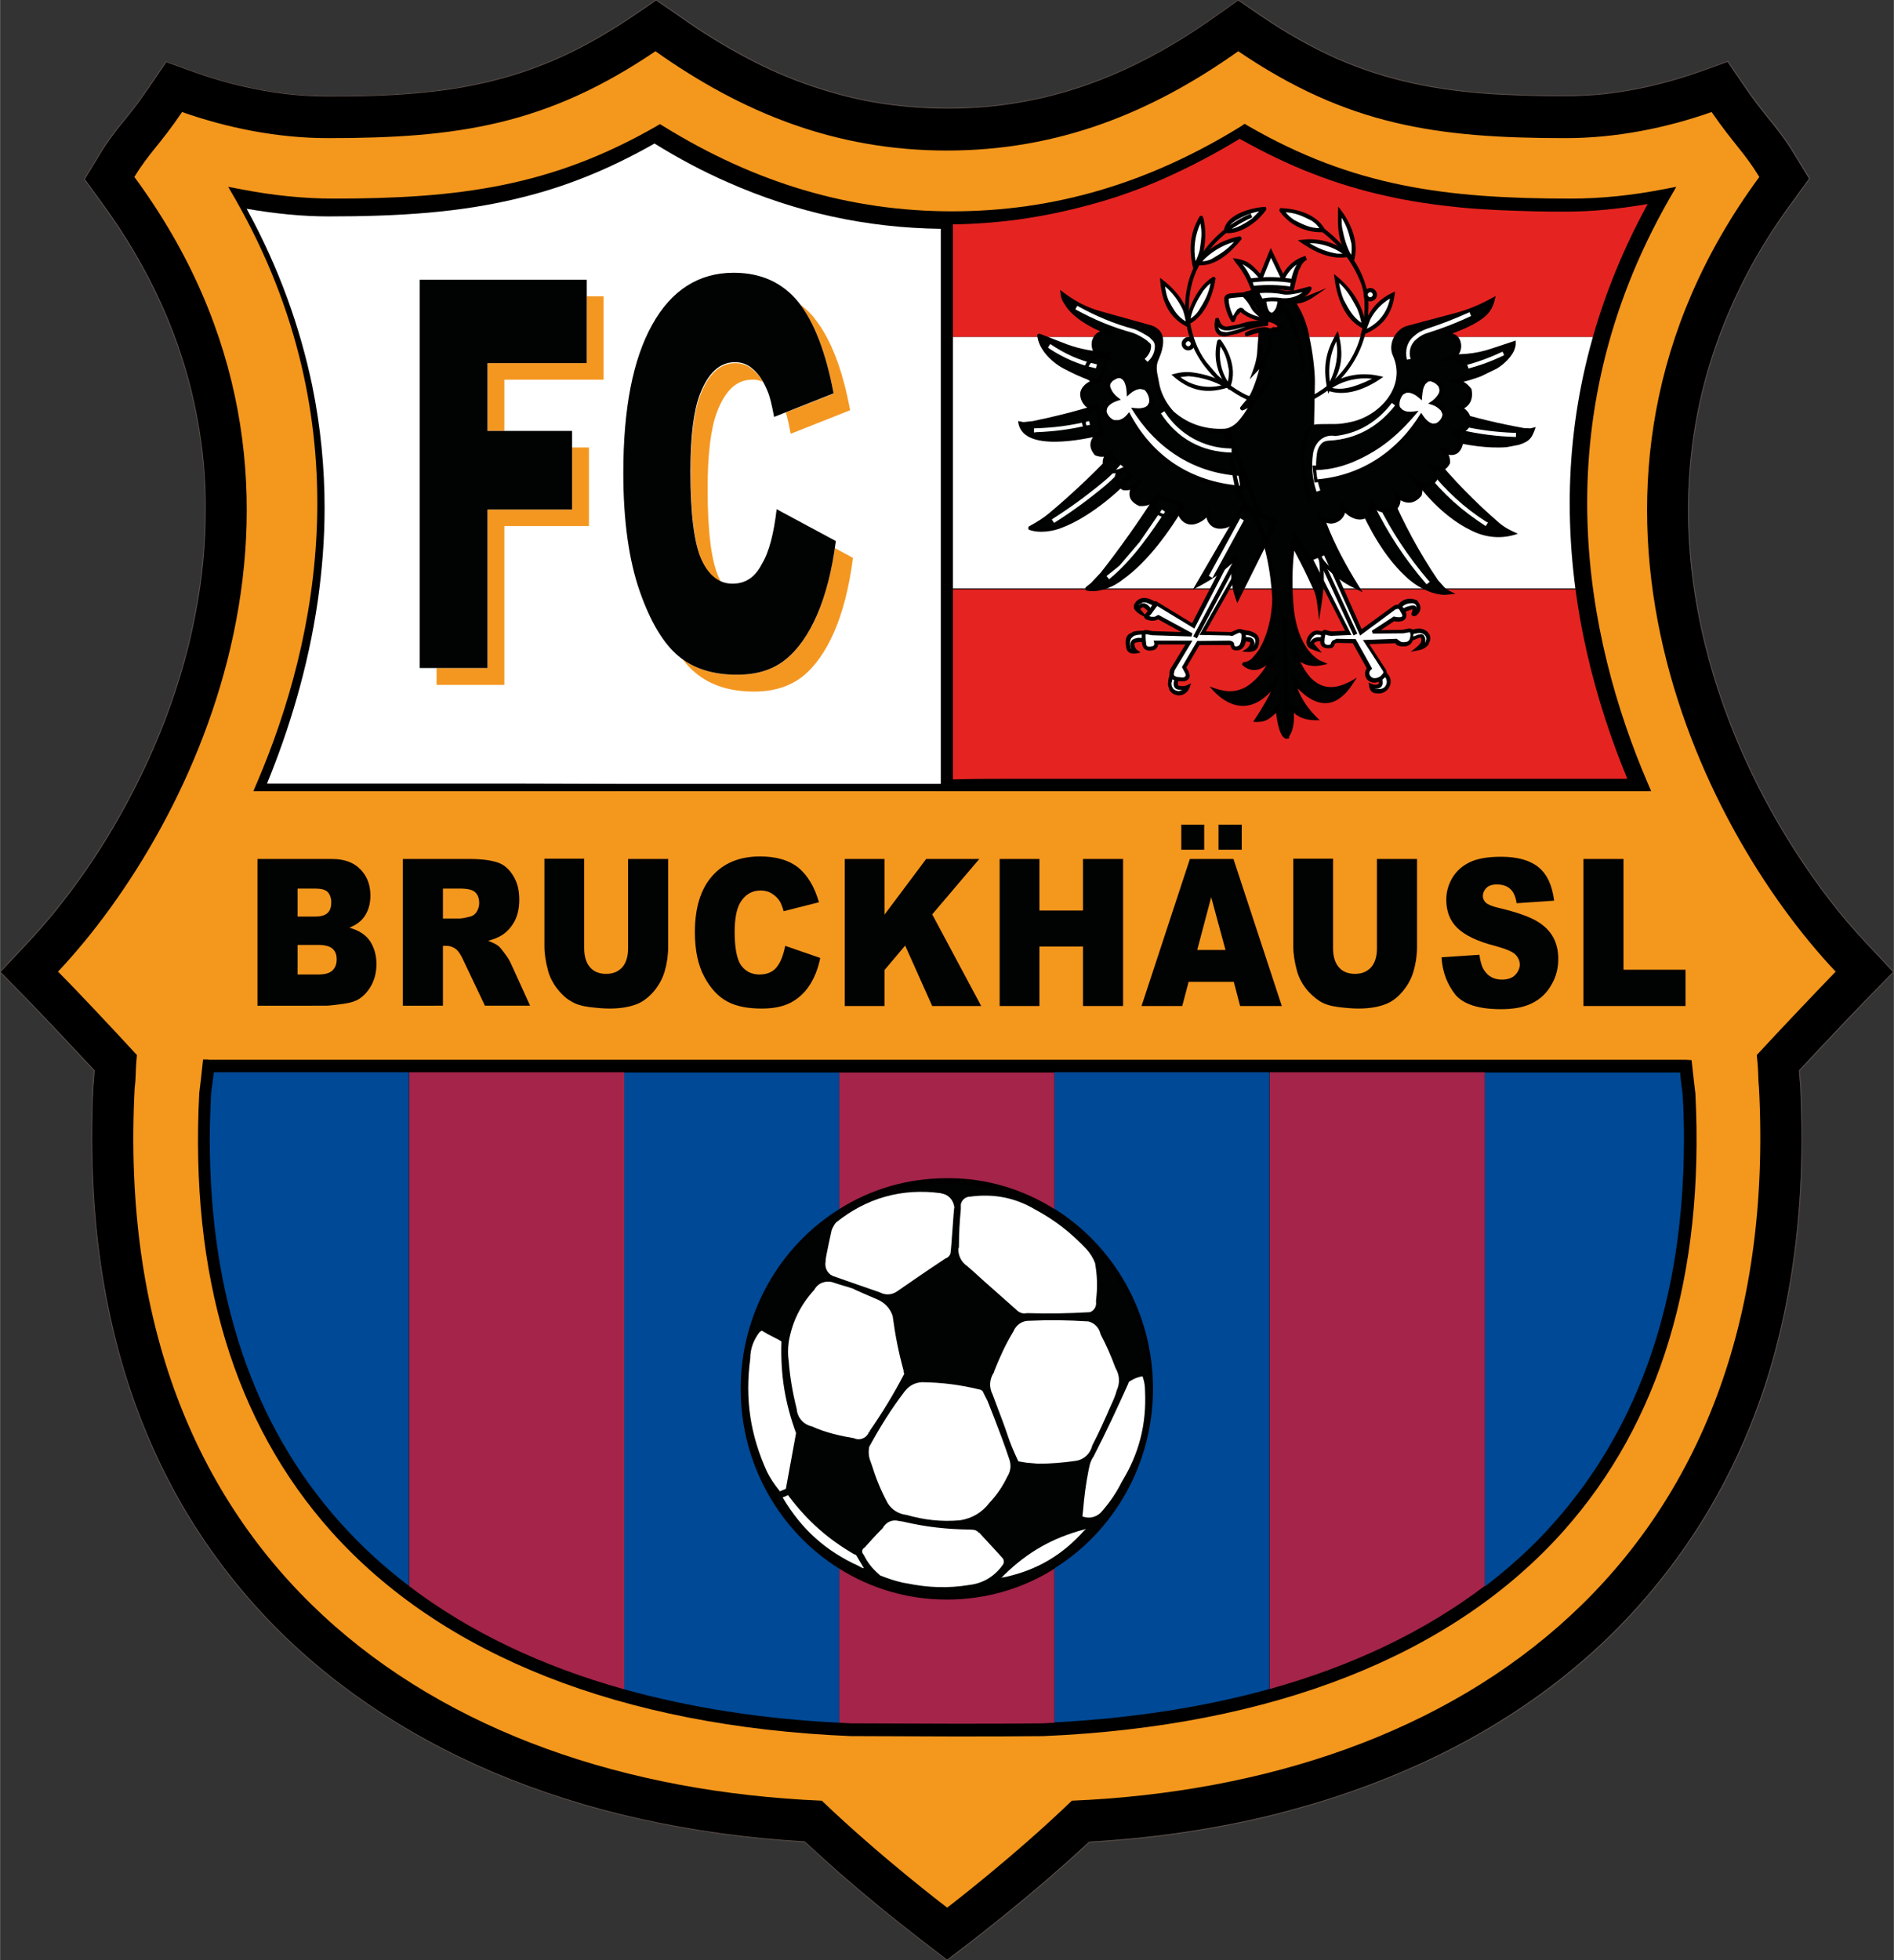
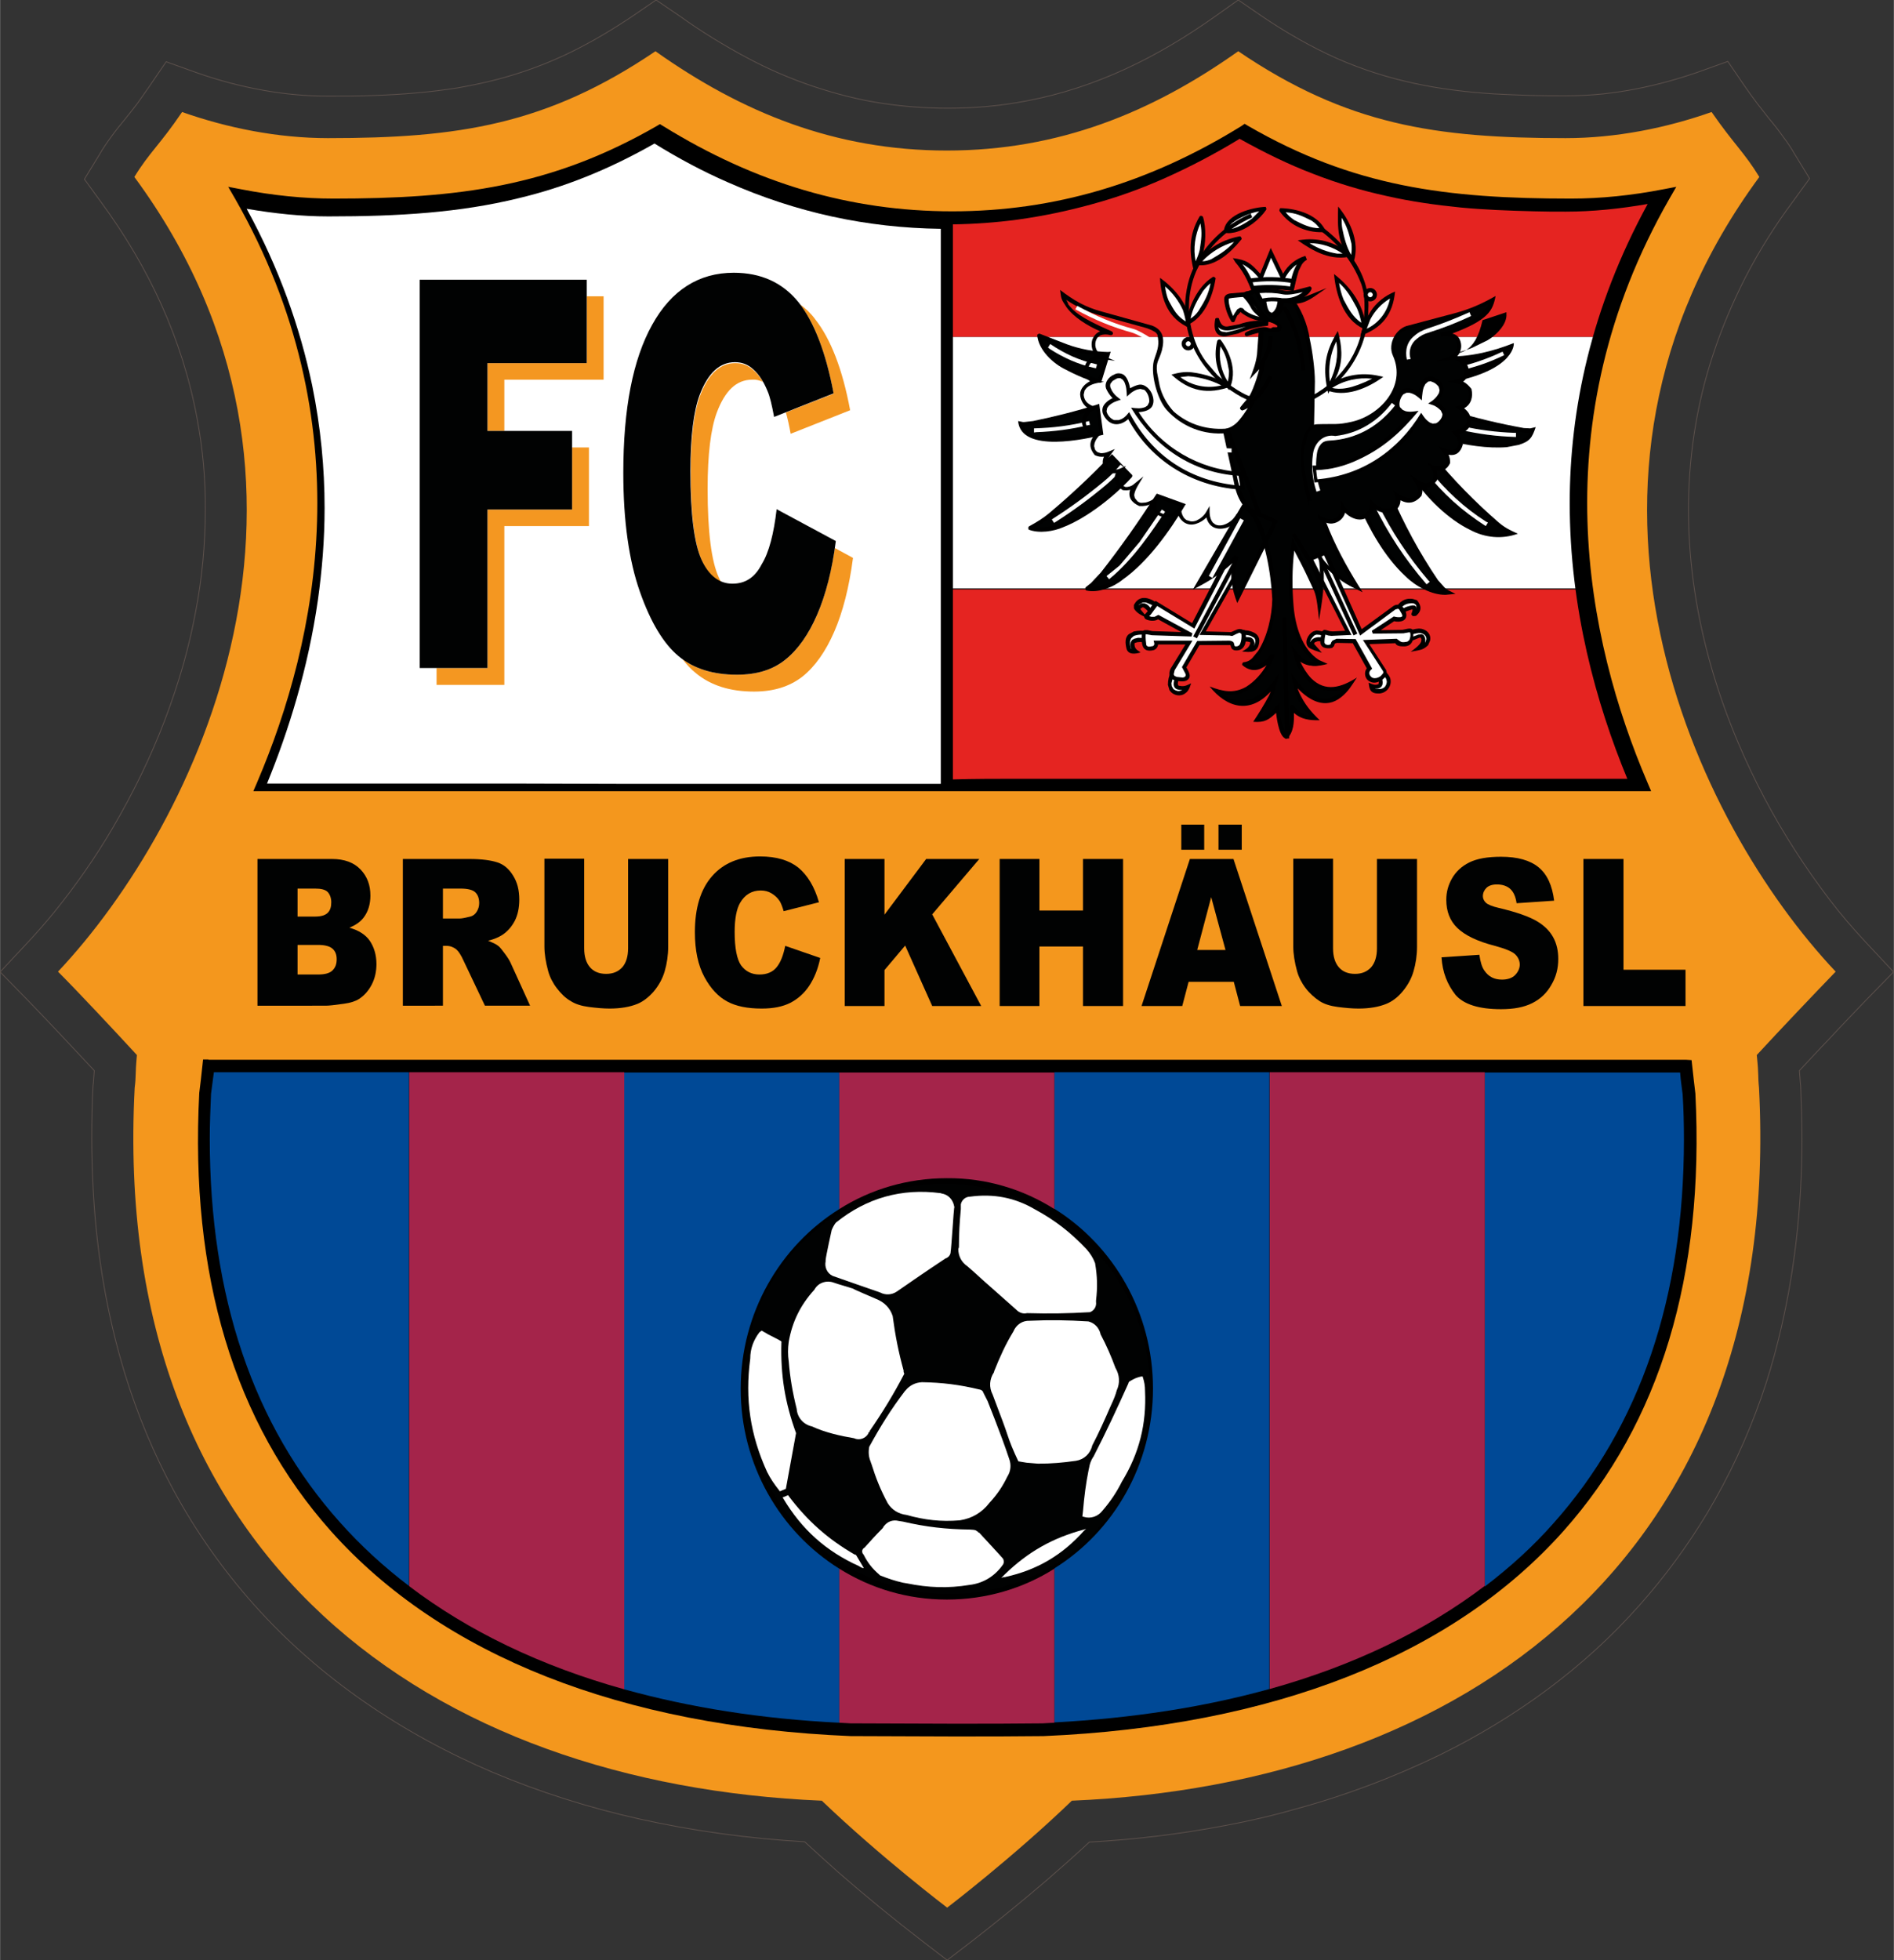
<svg xmlns="http://www.w3.org/2000/svg" xmlns:xlink="http://www.w3.org/1999/xlink" version="1.1" id="Ebene_1" x="0px" y="0px" viewBox="0 0 595.3 615.9" style="enable-background:new 0 0 595.3 615.9;" xml:space="preserve" width="174" height="180">
  <rect x="0" y="0" width="595.3" height="615.9" fill="#333333" stroke="none" />
  <style type="text/css">
	.st0{fill-rule:evenodd;clip-rule:evenodd;}
	.st1{fill-rule:evenodd;clip-rule:evenodd;fill:#F4971D;}
	.st2{fill-rule:evenodd;clip-rule:evenodd;fill:#004996;}
	.st3{fill-rule:evenodd;clip-rule:evenodd;fill:#A4244A;}
	.st4{fill-rule:evenodd;clip-rule:evenodd;fill:#FFFFFF;}
	.st5{fill-rule:evenodd;clip-rule:evenodd;fill:#010202;}
	
		.st6{clip-path:url(#SVGID_00000180344365190067688300000001985507721504366993_);fill-rule:evenodd;clip-rule:evenodd;fill:#E52421;}
	
		.st7{clip-path:url(#SVGID_00000180344365190067688300000001985507721504366993_);fill-rule:evenodd;clip-rule:evenodd;fill:#FFFFFF;}
	.st8{fill-rule:evenodd;clip-rule:evenodd;fill:#F49721;}
	.st9{fill:none;stroke:#FFFFFF;stroke-width:0.25;}
	.st10{fill-rule:evenodd;clip-rule:evenodd;fill:#E30613;}
	.st11{fill-rule:evenodd;clip-rule:evenodd;fill:#EBB300;}
	.st12{fill-rule:evenodd;clip-rule:evenodd;fill:#009640;}
	.st13{fill:none;stroke:#5D514C;stroke-width:0.25;}
</style>
-   <path class="st0" d="M381.8,5.1C354.1,24.8,327.3,34,297.6,34c-29.7,0-56.4-9.2-84.2-28.9L206.2,0l-7.3,5  c-31.4,21.2-56.8,25.1-95.7,25.1c-13.4,0-27.8-2.6-41.7-7.5l-9.2-3.3l-5.6,8.2c-3,4.3-5.2,7.1-7.4,9.8c-2.6,3.3-5.1,6.4-8.1,11.2  l-4.7,7.7l5.3,7.3c23.8,32.3,32.7,65.5,32.7,96.7C64.6,218.5,33.4,270,8.9,296L0,305.4l9,9.2c4.8,4.9,13.5,14.1,20.6,21.7  c0,0.3-0.3,4-0.3,4l-0.1,0.7c-0.3,5.7-0.4,11.2-0.4,16.7c0,59.2,17.1,108.4,51,146.5c39.2,44.1,100.5,70.4,173,74.5  c18,16.8,36.3,30.7,37.1,31.3l7.7,5.9l7.7-5.9c0.8-0.6,19-14.5,37-31.3c72.5-4.1,133.8-30.4,173-74.5c33.9-38.1,51-87.3,51-146.5  c0-5.5-0.1-11.1-0.4-16.7l0-0.1l-0.1-0.7c0,0-0.3-3.6-0.3-3.9c6.6-7.1,15.5-16.6,20.6-21.7l9-9.2l-8.8-9.4  c-24.6-26-55.7-77.6-55.7-135.8c0-31.3,9-64.5,32.7-96.7l5.3-7.3l-4.7-7.7c-2.9-4.8-5.4-7.9-8.1-11.2c-2.1-2.7-4.4-5.4-7.3-9.8  l-5.6-8.2l-9.2,3.3c-13.9,4.9-28.3,7.5-41.7,7.5c-38.9,0-64.4-3.9-95.7-25.1L389,0L381.8,5.1z" />
  <path class="st1" d="M297.7,599.4c0,0-20.7-15.7-39.4-33.6c-122.4-5.2-223.8-75.4-216-224c0.5-3.9,0.1-3.7,0.7-10.3  c-7-7.6-18.6-20-24.8-26.2c43.9-46.6,95.2-153.1,24-249.7c4.7-7.7,8.1-10.2,15-20.4c14.2,5,30,8.2,45.9,8.2  c40.8,0,68.6-4.1,102.9-27.3c27.1,19.2,56.4,31.2,91.6,31.2c35.2,0,64.5-12,91.6-31.2c34.2,23.2,62.1,27.3,102.9,27.3  c15.9,0,31.7-3.2,45.9-8.2c7,10.1,10.3,12.7,15,20.4c-71.1,96.6-19.9,203.2,24,249.7c-6.1,6.3-17.8,18.6-24.8,26.2  c0.7,6.7,0.3,6.4,0.7,10.3c7.7,148.6-93.6,218.8-216,224C318.3,583.7,297.7,599.4,297.7,599.4z" />
  <path class="st0" d="M65.5,332.9h-1.7l-0.7,6.4l-0.5,4.1C59.6,400.7,73.6,447,104,481.1c34.9,39.1,91.4,61.4,163.4,64.4  c0.1,0,1.2,0,1.2,0c21.6,0.1,42,0.2,59.4,0c72.1-3.1,128.5-25.3,163.4-64.4c30.4-34.1,44.4-80.3,41.5-137.5c0-0.1-0.5-4.2-0.5-4.2  l-0.7-6.3l-1.7-0.1H65.5z" />
  <path class="st2" d="M67.2,336.9c-0.2,1.4-0.4,3-0.4,3s-0.5,3.8-0.5,3.8c-0.2,4.8-0.4,9.5-0.4,14.1c0,49.6,13.7,90.1,40.9,120.5  c6.5,7.3,13.8,14,21.7,20V336.9C91.9,336.9,68,336.9,67.2,336.9z" />
  <path class="st2" d="M528.9,343.9l-0.5-3.9c0,0-0.2-1.6-0.3-3c-0.8,0-24.8,0-61.4,0v161.5c8-6.1,15.3-12.7,21.7-20  c27.1-30.4,40.9-70.9,40.9-120.5C529.3,353.3,529.2,348.6,528.9,343.9z" />
  <path class="st3" d="M196.2,336.9c-25.1,0-48.1,0-67.6,0v161.5c18.7,14.2,41.4,25.1,67.6,32.4V336.9z" />
  <path class="st3" d="M399.1,336.9v193.8c26.2-7.3,48.9-18.2,67.6-32.4V336.9C447.2,336.9,424.1,336.9,399.1,336.9z" />
  <path class="st2" d="M232.8,436.4c0-23.9,12.4-44.9,31-56.5v-42.9c-23.3,0-46.2,0-67.6,0v193.8c20.5,5.7,43.1,9.3,67.6,10.5v-48.4  C245.2,481.3,232.8,460.3,232.8,436.4z" />
  <path class="st2" d="M331.4,336.9v42.9c18.6,11.6,31,32.6,31,56.5c0,23.9-12.4,44.9-31,56.5v48.4c24.5-1.3,47.1-4.8,67.6-10.5V336.9  C377.7,336.9,354.8,336.9,331.4,336.9z" />
  <path class="st3" d="M331.4,379.9v-42.9c-22.4,0-45.2,0-67.6,0v42.9c9.8-6.2,21.4-9.7,33.8-9.7C310,370.1,321.6,373.7,331.4,379.9z" />
  <path class="st3" d="M263.8,492.9v48.4c1.2,0.1,2.4,0.1,3.6,0.2l1.1,0c21.6,0.1,42,0.2,59.2,0c1.2-0.1,2.4-0.1,3.7-0.2v-48.4  c-9.8,6.2-21.4,9.7-33.8,9.7C285.2,502.6,273.7,499.1,263.8,492.9z" />
  <path class="st0" d="M390.2,39.6c-29.1,18-58.9,26.8-90.9,26.8c-32,0-61.8-8.8-90.9-26.8l-1-0.6l-1,0.6  C173.2,58.7,144,62.4,104.8,62.4c-9.4,0-19.1-1-28.9-2.9l-4.2-0.8l2.2,3.8c40.3,70.5,26,138.6,6.9,183.3l-1.2,2.8H519l-1.2-2.8  c-19.1-44.7-33.4-112.9,6.9-183.3l2.2-3.8l-4.2,0.8c-9.8,1.9-19.5,2.9-28.9,2.9c-39.2,0-68.4-3.7-101.6-22.9l-1-0.6L390.2,39.6z" />
  <path class="st4" d="M228.8,246.3c21.6,0,44.2,0,66.9,0v-57.7v-67.4V71.9c-23.3-0.3-45.4-5.1-66.9-14.6c-7.8-3.4-15.5-7.5-23.1-12.2  c-14.6,8.3-28.5,13.8-42.8,17.2c-18.4,4.5-37.5,5.7-59.7,5.7c-8.4,0-17-0.9-25.7-2.4c10.3,18.8,16.8,37.4,20.6,55.5  c2.7,13.2,3.9,26.1,3.9,38.5c0,10-0.8,19.6-2.1,28.9c-3.1,21.6-9.2,41.1-16,57.7c1.5,0,33.4,0,79.1,0  C182.7,246.3,205.1,246.3,228.8,246.3z" />
  <path class="st5" d="M93.5,306.2h6.4c2.2,0,3.7-0.4,4.6-1.3c0.9-0.9,1.3-2,1.3-3.5c0-1.4-0.4-2.5-1.3-3.3c-0.9-0.8-2.4-1.2-4.6-1.2  h-6.4V306.2z M93.5,288h5.4c2,0,3.3-0.4,4.1-1.2c0.8-0.8,1.1-1.9,1.1-3.3c0-1.3-0.4-2.4-1.1-3.2c-0.8-0.8-2.1-1.1-4-1.1h-5.5V288z   M80.9,269.9h23.4c3.9,0,6.9,1.1,9,3.3s3.1,4.9,3.1,8.2c0,2.7-0.7,5.1-2.2,7c-1,1.3-2.5,2.3-4.4,3.1c2.9,0.8,5.1,2.2,6.4,4.1  s2.1,4.4,2.1,7.3c0,2.4-0.5,4.6-1.5,6.5c-1,1.9-2.3,3.4-4,4.5c-1.1,0.7-2.6,1.2-4.8,1.5c-2.8,0.4-4.7,0.6-5.6,0.6H80.9V269.9z" />
  <path class="st5" d="M139.2,288.6h5.3c0.6,0,1.7-0.2,3.3-0.6c0.8-0.2,1.5-0.7,2-1.5c0.5-0.8,0.8-1.7,0.8-2.7c0-1.5-0.4-2.6-1.2-3.4  c-0.8-0.8-2.4-1.2-4.7-1.2h-5.5V288.6z M126.6,316.1v-46.2h20.9c3.9,0,6.8,0.4,8.9,1.1s3.7,2.2,4.9,4.2c1.3,2.1,1.9,4.5,1.9,7.5  c0,2.6-0.5,4.8-1.4,6.6c-1,1.9-2.3,3.4-4,4.5c-1.1,0.7-2.5,1.3-4.4,1.8c1.5,0.6,2.6,1.1,3.3,1.7c0.5,0.4,1.1,1.2,2,2.4  c0.9,1.2,1.5,2.2,1.8,2.9l6.1,13.4h-14.2l-6.7-14.1c-0.8-1.8-1.6-3-2.3-3.6c-0.9-0.7-1.9-1.1-3.1-1.1h-1.1v18.8H126.6z" />
  <path class="st5" d="M197.5,269.9H210v27.6c0,2.7-0.4,5.3-1.1,7.7s-1.9,4.5-3.5,6.4c-1.6,1.8-3.3,3.1-5,3.8c-2.4,1-5.4,1.5-8.8,1.5  c-2,0-4.1-0.2-6.5-0.5c-2.3-0.3-4.3-0.9-5.8-1.9c-1.6-0.9-3-2.3-4.3-4c-1.3-1.7-2.2-3.5-2.7-5.3c-0.8-2.9-1.2-5.5-1.2-7.8v-27.6  h12.5v28.2c0,2.5,0.6,4.5,1.8,5.9c1.2,1.4,2.9,2.1,5.1,2.1c2.2,0,3.8-0.7,5.1-2.1c1.2-1.4,1.8-3.4,1.8-5.9V269.9z" />
  <path class="st5" d="M246.8,297.2l11,3.8c-0.7,3.5-1.9,6.4-3.5,8.8c-1.6,2.4-3.6,4.1-5.9,5.3c-2.4,1.2-5.3,1.8-9,1.8  c-4.4,0-8-0.7-10.8-2.2s-5.2-4-7.2-7.7c-2-3.7-3-8.4-3-14.1c0-7.6,1.8-13.5,5.4-17.6c3.6-4.1,8.6-6.2,15.1-6.2c5.1,0,9.1,1.2,12,3.5  c2.9,2.4,5.1,6,6.5,10.9l-11.1,2.8c-0.4-1.4-0.8-2.4-1.2-3.1c-0.7-1.1-1.6-1.9-2.6-2.5c-1-0.6-2.1-0.9-3.4-0.9c-2.8,0-5,1.3-6.5,3.9  c-1.1,1.9-1.7,5-1.7,9.1c0,5.1,0.7,8.6,2,10.5c1.4,1.9,3.3,2.9,5.8,2.9c2.4,0,4.2-0.8,5.4-2.3C245.4,302.3,246.2,300.1,246.8,297.2z  " />
  <polygon class="st5" points="265.5,269.9 278,269.9 278,287.4 291.1,269.9 307.8,269.9 293,287.3 308.4,316.1 293,316.1   284.5,297.1 278,304.8 278,316.1 265.5,316.1 " />
  <polygon class="st5" points="314.2,269.9 326.7,269.9 326.7,286.1 340.4,286.1 340.4,269.9 353,269.9 353,316.1 340.4,316.1   340.4,297.4 326.7,297.4 326.7,316.1 314.2,316.1 " />
  <path class="st5" d="M383,259.1h7.3v7.9H383V259.1z M371.3,259.1h7.2v7.9h-7.2V259.1z M385.2,298.5l-4.5-16.6l-4.4,16.6H385.2z   M387.8,308.5h-14.2l-2,7.6h-12.8l15.2-46.2h13.7l15.2,46.2h-13.1L387.8,308.5z" />
  <path class="st5" d="M432.9,269.9h12.5v27.6c0,2.7-0.4,5.3-1.1,7.7s-1.9,4.5-3.5,6.4s-3.3,3.1-5,3.8c-2.4,1-5.4,1.5-8.8,1.5  c-2,0-4.1-0.2-6.5-0.5c-2.3-0.3-4.3-0.9-5.8-1.9s-3-2.3-4.3-4c-1.3-1.7-2.2-3.5-2.7-5.3c-0.8-2.9-1.2-5.5-1.2-7.8v-27.6h12.5v28.2  c0,2.5,0.6,4.5,1.8,5.9s2.9,2.1,5.1,2.1c2.2,0,3.8-0.7,5.1-2.1c1.2-1.4,1.8-3.4,1.8-5.9V269.9z" />
  <path class="st5" d="M453.1,300.8L465,300c0.3,2.2,0.8,3.9,1.6,5c1.3,1.9,3.1,2.8,5.5,2.8c1.8,0,3.2-0.5,4.1-1.4s1.5-2.1,1.5-3.3  c0-1.2-0.5-2.3-1.4-3.2c-0.9-0.9-3.1-1.8-6.4-2.7c-5.5-1.4-9.4-3.3-11.8-5.6c-2.4-2.3-3.5-5.3-3.5-8.9c0-2.4,0.6-4.6,1.8-6.7  s3-3.8,5.4-5c2.4-1.2,5.7-1.8,10-1.8c5.2,0,9.1,1.1,11.8,3.3c2.7,2.2,4.3,5.7,4.9,10.5l-11.8,0.8c-0.3-2.1-1-3.6-2-4.5  c-1-0.9-2.4-1.4-4.2-1.4c-1.5,0-2.6,0.4-3.3,1.1c-0.7,0.7-1.1,1.6-1.1,2.6c0,0.7,0.3,1.4,0.9,2c0.6,0.6,2,1.2,4.2,1.7  c5.5,1.3,9.4,2.7,11.8,4.1s4.1,3.1,5.2,5.1c1.1,2,1.6,4.3,1.6,6.8c0,3-0.7,5.7-2.2,8.2c-1.4,2.5-3.4,4.4-6,5.7  c-2.6,1.3-5.8,1.9-9.8,1.9c-6.9,0-11.7-1.5-14.3-4.5C454.9,309.3,453.4,305.5,453.1,300.8z" />
  <polygon class="st5" points="497.7,269.9 510.3,269.9 510.3,304.7 529.8,304.7 529.8,316.1 497.7,316.1 " />
  <g>
    <defs>
      <path id="SVGID_1_" d="M319.9,244.7c7.8,0,15.5,0,23.2,0c7.8,0,15.6,0,23.2,0c7.9,0,15.6,0,23.2,0c8,0,15.7,0,23.2,0    c8.1,0,15.8,0,23.2,0c8.2,0,16,0,23.2,0c8.6,0,16.4,0,23.2,0c17.6,0,28.3,0,29.2,0c-9.8-23.7-18.1-53.5-18.1-86.6    c0-29.4,6.7-61.4,24.5-94c-8.7,1.5-17.3,2.4-25.7,2.4c-3.4,0-6.6,0-9.9-0.1c-8.1-0.2-15.8-0.5-23.2-1.2c-8-0.8-15.7-1.9-23.2-3.6    c-7.8-1.7-15.5-4-23.2-7c-7.6-2.9-15.2-6.6-23.1-11c0,0-0.1,0-0.1,0.1c-7.7,4.7-15.4,8.7-23.2,12.2c-7.6,3.4-15.4,6.2-23.2,8.3    c-7.6,2.1-15.3,3.7-23.2,4.8c-6.7,0.9-13.5,1.4-20.4,1.5v174.4C306.4,244.7,313.2,244.7,319.9,244.7z" />
    </defs>
    <clipPath id="SVGID_00000179628920389979140930000012402475271313995410_">
      <use xlink:href="#SVGID_1_" style="overflow:visible;" />
    </clipPath>
    <rect x="270.8" y="26.9" style="clip-path:url(#SVGID_00000179628920389979140930000012402475271313995410_);fill-rule:evenodd;clip-rule:evenodd;fill:#E52421;" width="350.4" height="79" />
    <rect x="270.8" y="105.9" style="clip-path:url(#SVGID_00000179628920389979140930000012402475271313995410_);fill-rule:evenodd;clip-rule:evenodd;fill:#FFFFFF;" width="350.4" height="79" />
    <rect x="270.8" y="185.2" style="clip-path:url(#SVGID_00000179628920389979140930000012402475271313995410_);fill-rule:evenodd;clip-rule:evenodd;fill:#E52421;" width="350.4" height="79" />
  </g>
  <path class="st8" d="M262.4,172.2c-1.3,8.3-3.1,15.3-5.6,21c-2.7,6.2-6,10.9-10,14.1s-9,4.7-15.2,4.7c-6.9,0-12.6-1.6-17.1-4.9  c1.3,1.7,2.7,3.2,4.2,4.4c4.7,3.9,10.8,5.8,18.3,5.8c6.2,0,11.2-1.6,15.2-4.7c4-3.2,7.3-7.9,10-14.1s4.7-14,5.9-23.2L262.4,172.2z" />
  <path class="st8" d="M239.8,120c-0.9-1.5-1.8-2.7-2.9-3.6c-1.7-1.6-3.6-2.3-5.8-2.3c-4.8,0-8.5,3.4-11.1,10.3  c-1.9,5.1-2.9,13.1-2.9,24c0,13.5,1.2,22.8,3.5,27.8c1.6,3.5,3.6,5.7,6.1,6.8c-0.3-0.5-0.5-1-0.8-1.6c-2.3-5-3.5-14.3-3.5-27.8  c0-10.9,1-18.9,2.9-24c2.6-6.9,6.2-10.3,11.1-10.3C237.6,119.2,238.7,119.5,239.8,120z" />
  <polygon class="st8" points="184.4,93.1 184.4,114.1 153.2,114.1 153.2,135.4 158.5,135.4 158.5,119.3 189.7,119.3 189.7,93.1 " />
  <polygon class="st8" points="179.8,140.6 179.8,160.1 153.2,160.1 153.2,209.9 137.2,209.9 137.2,215.2 158.5,215.2 158.5,165.3   185.1,165.3 185.1,140.6 " />
  <path class="st8" d="M251.4,95.6c4.7,6.2,8.3,15.6,10.6,28.1l-15,5.9c0.5,1.7,1,3.9,1.5,6.7l18.7-7.4c-2.4-12.9-6.1-22.4-11-28.6  C254.9,98.5,253.2,96.9,251.4,95.6z" />
  <polygon class="st5" points="131.9,87.9 184.4,87.9 184.4,114.1 153.2,114.1 153.2,135.4 179.8,135.4 179.8,160.1 153.2,160.1   153.2,209.9 131.9,209.9 " />
  <path class="st5" d="M244.1,160l18.6,10c-1.2,9.3-3.2,17-5.9,23.2c-2.7,6.2-6,10.9-10,14.1s-9,4.7-15.2,4.7  c-7.5,0-13.6-1.9-18.3-5.8c-4.7-3.9-8.8-10.6-12.2-20.3c-3.4-9.7-5.2-22.1-5.2-37.3c0-20.2,3-35.7,9.1-46.6  c6-10.8,14.6-16.3,25.6-16.3c8.6,0,15.4,3.1,20.4,9.3c4.9,6.2,8.6,15.8,11,28.6l-18.7,7.4c-0.7-3.7-1.3-6.4-2.1-8.2  c-1.2-2.9-2.6-5.1-4.4-6.7c-1.7-1.6-3.6-2.3-5.8-2.3c-4.8,0-8.5,3.4-11.1,10.3c-1.9,5.1-2.9,13.1-2.9,24c0,13.5,1.2,22.8,3.5,27.8  c2.3,5,5.6,7.5,9.7,7.5c4.1,0,7.1-2,9.2-6.1C241.7,173.6,243.2,167.7,244.1,160z" />
  <ellipse transform="matrix(0.866 -0.5 0.5 0.866 -178.317 207.281)" class="st5" cx="297.6" cy="436.4" rx="63.7" ry="64.7" />
  <path class="st4" d="M298.8,393.3c0,1-0.7,1.8-1.6,2.1c-5.5,3.6-15.3,10.4-15.3,10.4c-1.6,1.1-3.6,1.2-5.3,0.3  c-0.7-0.2-14.9-5.2-14.9-5.2c-1.7-0.8-2.6-2.7-2.2-4.6c0-0.1,0-0.2,0-0.4c0.1-1.3,1.9-9.4,1.9-9.4c0.2-0.5,0.8-1.8,1.4-2.4  c9.6-7.7,20.6-10.8,32.8-9.2c0.1,0,0.2,0,0.3,0.1c2.1,0.3,3.6,1.9,4,4c0,0.2,0.1,0.4,0.1,0.4l-0.1,0.1c0,0,0,0,0,0.1  C299.8,379.7,299,392.4,298.8,393.3z" />
  <path class="st4" d="M344.2,396.9c0.7,4.1,0.8,7.6,0.3,11.7c0,0.1,0,0.2,0,0.3c0,0.1,0,0.1,0,0.2c0.2,1.4-0.6,2.7-1.9,3.2l0,0  c-7,0.4-12.8,0.5-19.8,0.3c-1.2,0.3-2.4-0.1-3.3-1c0,0-0.1-0.1-0.1-0.1c-0.3-0.3-0.6-0.5-0.9-0.8c-3.4-3-6.2-5.5-9.6-8.5  c-1.5-1.4-3.1-2.8-4.8-4.3c-1.9-1.3-2.9-3.2-2.9-5.5c0,0,0-0.1,0.1-0.1c0,0,0-0.2,0.1-0.5c0-4.2,0.2-7.7,0.6-11.9c0-0.5,0-1,0-1.5  c0.3-1.4,1.5-2.4,2.9-2.4c7.4-1,14.1,0.3,20.4,4c6.3,3.4,11.3,7.3,16.2,12.5C342.8,394,343.6,395.3,344.2,396.9z" />
  <path class="st4" d="M275.3,408.1c2.6,1,4.5,2.9,5.3,5.5c0,0.1,0,0.1,0,0.1c0.8,6,1.8,11.1,3.4,16.9c0,0.1,0,0.2,0,0.3  c0,0,0,0.1,0,0.1c0,0.2,0.2,0.4,0.2,0.7c-3.4,6.5-6.7,11.9-10.9,18l0,0l0.1,0.1l-0.5,0.4l0.1,0.1c-0.9,1.7-2.9,2.4-4.6,1.6  c-4.2-0.7-9.1-1.8-13.2-3.7c-2.7-0.6-4.6-2.8-4.8-5.5c-1.3-5.2-2.1-9.9-2.5-14.9c-0.3-2.1-0.3-4,0-6.2c1.1-6.3,3.7-11.6,8.1-16.4  c0,0,0,0,0-0.1c0,0,0,0,0.1-0.1c1.2-2,3.7-2.8,5.9-2c0,0,0,0,0,0c2,0.7,4,1.2,6.1,1.9C268.9,405.4,273.5,407.3,275.3,408.1z" />
  <path class="st4" d="M250.2,450.3l-3.2,17.5l-1.9,0.8c0,0,0,0-0.2-0.3c-1.5-1.9-2.7-3.6-3.8-5.8c-5.3-11.6-7-22.9-5.3-35.6  c0-3.1,1-5.8,2.9-8.3c0.3-0.2,0.7-0.5,0.7-0.5s0.7,0.4,1.4,0.8c0.2,0.1,0.3,0.2,0.5,0.3c1.2,0.6,2.3,1.2,3.5,1.8  c0.1,0.1,0.2,0.1,0.3,0.2c0.2,0.1,0.2,0.1,0.2,0.1l0.1,0l0.3,0.5l-0.1,0c0,0,0,0,0,0C245.3,432,246.7,440.7,250.2,450.3  C250.2,450.2,250.2,450.3,250.2,450.3z" />
  <path class="st4" d="M308.8,437c0,0,0.8,1.7,1.6,3.2c0.2,0.5,1.1,2.8,2.2,5.6c1.7,4.4,3.1,8.1,4.6,12.6c0,0,0,0,0,0  c0.7,1.9,0.5,3.9-0.6,5.6c-1.5,3.1-3.2,5.6-5.6,8.2c-2.4,3.1-5.5,4.9-9.3,5.5c-5.9,0.5-11.1-0.1-16.8-1.7c-2.5-0.3-4.6-1.6-5.9-3.7  c-2.2-4.1-3.7-7.8-5.1-12.3c-0.1-0.2-0.1-0.3-0.2-0.5c0-0.1,0-0.1,0-0.1c-0.7-1.6-0.8-3.1-0.5-4.8c3.5-6.4,6.8-11.7,11.2-17.5  c0.1-0.1,0.1-0.1,0.2-0.2c1.3-1.6,3.1-2.5,5.2-2.6c6.4,0.1,11.9,0.8,18.1,2.3c0,0,0,0,0.1,0c0.2,0.1,0.6,0.2,0.7,0.4  C308.7,437,308.7,437,308.8,437L308.8,437z" />
  <path class="st4" d="M342.1,415.2c1.9,0.5,3.3,1.9,3.8,3.9c0,0,0,0.1,0,0.1c1.9,3.6,3.3,6.8,4.7,10.6c1.3,2.2,1.5,4.7,0.4,7.1  c-0.4,1.5-0.8,2.5-2,5.1c-1.6,3.7-3.7,8.4-5.7,12.2c-0.6,2.6-2.6,4.4-5.1,4.8c-4.2,0.6-7.7,0.9-11.9,0.9c-1.2-0.1-2.5-0.2-3.6-0.3  c-0.8-0.1-1.7-0.3-2.4-0.4c0,0-0.1,0-0.1,0c-0.1,0-0.1,0-0.2-0.2c-0.7-1.5-1.4-3-2-4.5c-1-2.4-1.6-4.6-2.8-7.8  c-1-2.7-2.4-6.3-3.2-8.5c-1.2-2.3-1-4.9,0.4-7c0-0.1,0.1-0.2,0.1-0.4c1.8-4.5,3.5-8.3,6-12.4c0.9-2.2,2.9-3.5,5.1-3.4  c6.5-0.3,12-0.2,18.5,0.2C342,415.2,342.1,415.2,342.1,415.2z" />
  <path class="st4" d="M271.5,492.7c0,0-0.1,0-0.3,0c-0.1,0-0.6-0.2-1.2-0.6c-10.4-4.7-18-11.5-23.9-21.4c-0.1-0.1-0.1-0.2-0.1-0.2  l1.7-0.7c0,0,0.1,0.1,0.2,0.3c5.9,7.8,12.3,13.5,20.8,18.4l0,0l0.1-0.1l0.1,0.2l0.1-0.1L271.5,492.7z" />
  <path class="st4" d="M359.1,432.4c0,0,0,0.1,0.1,0.3c0.5,1.5,0.7,2.8,0.7,4.3c0.5,10.4-1.8,19.6-7.3,28.6c-1.7,3.4-3.6,6.2-6.1,9.1  c-1.4,1.8-3.7,2.6-5.9,1.9c-0.2-0.1-0.4-0.1-0.4-0.1s0.1-0.8,0.2-1.7c0.4-4.7,0.9-8.6,1.8-13.1c0-0.1,0.1-0.3,0.1-0.4  c0.2-1.3,0.6-2.4,1.3-3.5c0,0,0,0,0.1-0.1c4.1-8,7.3-14.9,11-23.1c0,0,0,0,0-0.1l0-0.1l0.2-0.1l-0.1-0.1c0,0,0.1-0.1,0.5-0.3  c1.1-0.7,2.1-1.1,3.4-1.4l0,0l0.1,0.1L359.1,432.4z" />
  <path class="st4" d="M315.3,489.8c0.3,0.7,0.3,1.4-0.2,2c-2.5,3.5-6.1,5.7-10.4,6.2c-6.7,1.1-12.8,0.9-19.7-0.5  c-0.4-0.1-0.8-0.1-1.2-0.2c-2.6-0.6-4.7-1.3-7.2-2.3c0,0-0.1-0.1-0.1-0.1c-0.1-0.1-0.2-0.2-0.2-0.2c-2.1-1.8-3.6-3.7-4.8-6.1  c-0.1-0.1-0.1-0.2-0.2-0.3c-0.1-0.1-0.2-0.2-0.2-0.3c-0.3-0.7,0-1.4,0.6-1.7c1.9-2.1,3.5-3.9,5.6-6c0.2-0.2,0.3-0.4,0.3-0.4  c0,0,0-0.1,0-0.1c0,0,0,0,0.1-0.1c1.1-1.6,2.9-2.3,4.8-1.8c0.4,0.1,0.9,0.1,1.3,0.2c7.3,1.7,13.6,2.4,21.1,2.5  c0.5,0,1.6,0.1,1.9,0.3c0.1,0.1,0.3,0.3,0.3,0.3l0.1-0.1l0.4,0.5l0.1-0.1C307.7,481.5,315.2,489.6,315.3,489.8z" />
  <path class="st4" d="M340.7,481c-6.8,7.6-14.7,12.3-24.7,14.5l-0.3,0.1l-0.1-0.1l-0.9,0.3c0,0,0.5-0.5,1.1-1.1  c7.3-7.1,15.1-11.5,24.9-14.1c0.4-0.1,0.7-0.2,0.7-0.2S341,480.7,340.7,481z" />
-   <path class="st5" d="M349.4,104.7c0,0-4.3-1.3-5.4,2.3c-1.1,3.7,2.5,5.3,2.5,5.3s-3.8-0.4-4.7,3c-1.1,3.8,2.6,4.7,2.6,4.7  s-4,0.7-4.1,4c-0.1,3.3,3.3,4.4,3.3,4.4s-3.2,1.8-2.7,4.8c0.5,2.8,4.2,3.3,4.2,3.3s-2.6,2.6-1.4,5c1.3,2.6,4.8,1.1,4.8,1.1  s-2.2,2.9-0.7,4.6c1.6,1.8,4.3,0.6,4.3,0.6s-2.1,3,0,5c2.1,1.9,4.6-0.2,4.6-0.2s-2.2,3.3,0.4,5.3c2.5,1.8,5.9-0.7,5.9-0.7  s-1.2,3.2,2,4.6c3.2,1.3,5.8-1.8,5.8-1.8s0.1,3.9,3.4,4.3c3.5,0.5,5.6-3.2,5.6-3.2s0,4.5,3.7,4.6s5.8-3.6,5.8-3.6l6.8-0.2l-10-26.5  c0,0-17.8,2.4-22.1-14c-1.1-4-1.2-6.3-0.4-8.6c0.9-2.3,1.4-3.3,1.2-6c-0.2-2.6-0.8-3.2-4.9-4.6c-5.2-1.7-19.3-3.9-25.9-9.7  C334,92.5,334.1,99.4,349.4,104.7z" />
  <path class="st5" d="M395.1,91.5c0,0-2.2,1-3,1.1c-0.8,0.1,0.3,1.4,0.3,1.4l5.7,6.6c0,0,4.2,1.3,4.1,2.4c-0.1,1.1-0.3,1.1-2,1.1  c-1.8-0.1-1.8-0.8-3.9-0.5c-2,0.3-4.5,1.5-4.5,1.5s5.1-2,7.8-1c0.1,0-3.3-0.4-3.3-0.4s0,8.3-1.8,12.9c0,0.1,4.6-4,4.7-10  c0-0.1,0.1,3.4-2.1,6.7c0,0.1-1.5,10.1-6.7,15.1c-0.1,0.1,4.9-1.1,8.8-10c0,0-1.7,4.3-5.1,7.7c-0.1,0.1-3.9,8.8-9,9.5l3.1,14.2  c0,0,1.1,7.4,4.7,10.9c3.6,3.5,5.3,11.7,5.3,11.7s2.3,8.9,2.4,15.9c0.1,7-3.7,19.9-9.5,20.5c-0.1,0,4.2,4,9.2-2.8  c0.1-0.1-5.3,15.5-18,11.3c0,0,8.5,10.5,18.7-2.5c0,0-0.3,3.9-5.8,11.7c0,0,2.6,1,6.6-3.6c0.1-0.1-0.2,5.6,2.6,8.8  c0.1,0.1,2.7-2.6,1.8-9.1c0-0.1,2.7,4,7.3,3.4c0,0-6-5.6-6.6-11.7c0-0.1,9.2,13.5,17.6,1c0,0-11.7,7.5-17.3-9.5  c0-0.1,2.9,4.6,8.2,3.1c0.1,0-13.1-3.1-8.9-37.4c0-0.1,8.6,15.2,8.3,18.9c0,0.1,1.3-8.1,0.4-14.1c0-0.1,4.6,6.3,11.4,8.8  c0.1,0-14.4-21.5-14.4-38.9c0-12.1,0.9-17.2,0.5-25.8c-0.4-8.6-2.1-20.9-7.3-26.7L395.1,91.5z" />
  <path class="st4" d="M388.8,81.9c-0.2,0,3.5,3.3,4.9,8.6c0,0,5.6-0.7,12.4,0.3c0.2,0,1-8,4.5-9.7c0.2-0.1-5.1,1.5-7.2,6.4  c-0.1,0.2-3.9-8-3.9-8l-3.2,7.7C396.3,87.2,391.4,81.6,388.8,81.9z" />
  <path class="st5" d="M436.8,156c0,0,12.1,27.3,18.4,30.1c0.1,0-13.8,3-27.4-27.4L436.8,156z" />
  <path class="st0" d="M436.5,156.8c3.8,8.6,8.2,16.8,13.3,24.7c1.1,1.6,2.2,3,3.6,4.2c-3.3,0-5.8-1.4-8.4-3.7c-2.6-2-4.9-4.3-6.9-6.9  c-3.8-4.9-6.9-10.3-9.4-16L436.5,156.8z M452,182.3c-5.9-8.7-10.6-17.5-14.8-27.1l-10.3,3.1c3.5,8,8.3,16.7,14.9,22.8  c3,3,8.2,5.9,12.6,5.8l3.1-0.3l-2-1c-0.7-0.3-1.3-0.8-1.8-1.4L452,182.3z" />
  <path class="st9" d="M448.4,182.7c0,0-6.7-6.8-15.9-24.1" />
  <path class="st4" d="M448.9,182.3c-6.2-7.3-11.6-15.4-15.8-24l-0.3-0.6l-1.1,0.6c4.7,9.5,9.8,17.3,16.7,25.3l1-0.8L448.9,182.3z" />
  <path class="st5" d="M363.8,155.9c0,0-17.3,26.8-22.2,29.1c-0.1,0,11.8,4.1,30-26.2L363.8,155.9z" />
  <path class="st10" d="M349.6,143.5c0,0-18,19.1-25.8,22.3c-0.1,0,10.6,5,31.4-16.4C355.3,149.4,349.6,143.5,349.6,143.5z" />
  <path class="st10" d="M345.1,127.7c0,0-22,6.7-24.3,5.4c0,0,0.1,9,25.4,3C346.3,136.1,345.1,127.7,345.1,127.7z" />
  <path class="st5" d="M348.3,111.3c0,0-7.6,0.5-21.6-5.7c-0.1,0,0.1,8.8,18.9,14.3C345.7,119.9,348.3,111.3,348.3,111.3z" />
  <path class="st0" d="M364.1,156.6l6.7,2.5c-2.8,4.7-5.9,9.1-9.4,13.3c-5,6-10.3,11.3-18.1,12.1l-0.1,0  C348.8,179.6,360.4,162.4,364.1,156.6z M341.4,184.4c-0.4,0.2-0.3,0.7-0.1,1.1c3.7,1,8.7-1,11.6-3.4c7.8-5.5,14.8-15.2,19.8-23.7  l-9.1-3.3l-0.3,0.4c-5.4,8.4-11.1,16.5-17.3,24.4l-3.1,3.3L341.4,184.4z" />
  <path class="st9" d="M348.7,181.1c0,0,5.6-2.6,16.6-20.1" />
  <path class="st4" d="M348.6,182c8-6.5,14.1-16.1,17.6-21.2l-1-0.7l-7,10.2l-6.3,7.4l-4.1,3.3L348.6,182z" />
  <path class="st5" d="M349.6,143.5c0,0-18,19.1-25.8,22.3c-0.1,0,10.6,5,31.4-16.4C355.3,149.4,349.6,143.5,349.6,143.5z" />
  <path class="st0" d="M349.6,144.4l4.8,5c-3.3,3.4-6.9,6.6-10.8,9.4c-5.5,4.1-11.2,7.2-17.9,6.8C332,162,344.5,149.7,349.6,144.4z   M323.6,165.3c-0.5,0.2-0.4,0.7-0.3,1.1c3.2,1.3,7.9,0.6,11-0.8c7.2-2.8,15.8-9.5,21.4-15.6c0.2-0.2,0.2-0.4,0.2-0.7l-6.4-6.6  l-0.5,0.5c-6.1,6.4-12.5,12.4-19.3,18.1C327.9,162.8,325.8,164.1,323.6,165.3z" />
  <path class="st9" d="M331.4,163.5c0,0,15-9.5,20.8-16.6" />
  <path class="st4" d="M331.8,164c5.5-3.5,10.8-7.4,15.8-11.6c2.1-1.8,3.8-3.5,5.6-5.6l-1-0.8c-1.8,2.1-3.3,3.7-5.4,5.4  c-5.3,4.4-10.4,8.1-16.2,11.8l0.7,1.1L331.8,164z" />
  <path class="st5" d="M345.1,127.7c0,0-22,6.7-24.3,5.4c0,0,0.1,9,25.4,3C346.3,136.1,345.1,127.7,345.1,127.7z" />
  <path class="st0" d="M344.6,128.6l1,7.1c-3.4,0.8-6.9,1.4-10.5,1.8l-6.1,0c-2.5-0.2-5.1-1-6.8-2.8c-0.2-0.2-0.4-0.5-0.5-0.8  C326.2,133.9,339.8,130,344.6,128.6z M344.9,127.1c-6.6,2.1-13.4,3.8-20.2,5.2l-2.7,0.3l-0.5,0l-1.5-0.3c0.9,10.3,21.6,5.6,26.8,4.3  l-1.3-9.7L344.9,127.1z" />
  <path class="st9" d="M325.6,135.2c0,0,8.6-0.2,16.2-2.2" />
  <path class="st4" d="M325.7,135.8c5.5-0.2,11-0.9,16.3-2.2l0.6-0.1l-0.3-1.2c-6.1,1.5-11.1,2.1-17.3,2.3l0,1.3L325.7,135.8z" />
  <path class="st0" d="M347.5,111.9l-2.3,7.2c-2.6-0.8-5.2-1.8-7.7-2.9l-4.6-2.7c-2-1.5-4.7-4.2-5.4-6.8l5.7,2.3  C337.8,110.7,342.6,111.7,347.5,111.9z M348.3,110.6c-4.4-0.1-8.8-0.9-12.9-2.4l-8.5-3.3c-0.4-0.2-0.6,0.1-0.9,0.3  c0.3,4.7,5,9.1,9.1,11c1.4,0.8,9.5,4.7,11,4l3-9.7L348.3,110.6z" />
  <path class="st9" d="M330.3,109.1c0,0,5.8,4.1,13.8,6" />
  <path class="st4" d="M329.9,109.6c4.3,2.8,9,4.9,14,6l0.6,0.1l0.3-1.2c-5.7-1.3-9.9-3.2-14.7-6.4l-0.7,1.1L329.9,109.6z" />
  <path class="st0" d="M335.1,94.2c2.8,1.9,6.1,3.5,9.3,4.5c0,0,15.3,4.2,15.3,4.2c1.2,0.3,2.3,0.8,3.3,1.4c0.3,0.2,0.6,0.5,0.8,0.9  c0.6,3,0.2,4.3-0.9,7.4c-1.6,4.1,0.8,12.9,3.8,16.2c4.8,5.3,11.7,8,18.8,7.3l9.5,25.2l-6.3,0.2c-0.9,1.5-1.9,2.5-3.5,3.2  c-0.9,0.4-2.2,0.6-3.2,0.1l-0.8-0.6c-1.2-1.6-1-3.3-1-5.2l-1.1,1.9c-0.7,1.2-1.8,2.1-3.1,2.7c-0.6,0.2-1.2,0.3-1.8,0.2l-1.3-0.4  l-0.7-0.6c-1-1.4-1-2.7-1-4.3l-1,1.2c-0.9,1-2,1.7-3.3,1.9c-0.6,0.1-1.1,0-1.7-0.3c-2.7-1-1.7-3.7-0.9-5.7l-1.7,1.2  c-0.8,0.5-1.6,0.9-2.5,1.1l-1.3,0.1c-0.5,0-0.9-0.2-1.3-0.5l-0.8-1l-0.2-0.8c0-1.7,1.9-4.3,2.9-6l-3.1,2.5c-0.7,0.6-1.7,0.9-2.6,0.8  l-1.2-0.6l-0.6-0.9l-0.1-0.8c0.1-1.7,1.1-2.9,2.1-4.3l-2,0.9c-0.8,0.3-1.7,0.4-2.6,0.2l-1-0.7l-0.4-0.7l0-0.7  c0.3-1.7,1.5-2.9,2.5-4.3l-2.2,0.9c-0.7,0.3-1.5,0.4-2.2,0.4l-1-0.3c-0.3-0.2-0.6-0.5-0.8-0.8l-0.3-1.1l0.1-0.8  c0.4-1.4,1.1-2.1,2.2-3.3c-1.8-0.3-3-0.5-4.3-1.8c-0.3-0.3-0.5-0.7-0.6-1.2l0-1.3c0.6-1.9,1.8-2.6,3.6-3.7c-2.3-0.7-4.1-1.6-4.3-4.1  l0.3-1.3l0.6-0.8c1.5-1.4,3.6-1.6,5.5-1.9l-2.8-0.7c-1.6-0.4-2.6-2.1-2.2-3.7c0-0.1,0-0.1,0.1-0.2c1.3-3.7,5.6-2.4,8.4-2l-4-1.7  c-1.7-0.7-2.6-2.7-2.1-4.5c0.1-0.4,0.3-0.8,0.6-1.2l0.8-0.6c1-0.4,2.1-0.4,3.2-0.1c0.3,0.1,0.7-0.1,0.8-0.4c0.1-0.3-0.1-0.6-0.4-0.8  c-10.4-4.5-11.8-6.3-13.6-8.4C335.7,95.2,335.4,94.7,335.1,94.2z M345.8,104.1c-1.8,0.7-2.3,2.3-2.5,2.7c-0.5,1.8,0,3.7,1.2,4.9  c-1.6,0.4-3,1.6-3.5,3.3c-0.6,1.8,0.1,3.8,1.6,4.8c-1.6,0.8-3.1,2.3-3.1,4.1c0.1,1.9,1.1,3.6,2.7,4.5c-2.3,1.9-3.1,5-0.6,7.2  c0.5,0.5,1.4,0.9,2.3,1.2c-1.6,2.1-1.6,4,0.2,6.2c1,0.5,2,0.6,2.9,0.5c-0.6,1.3-0.5,2.4,0.2,4l1.1,0.9c0.9,0.3,1.6,0.4,2.4,0.3  c-0.9,2.2-0.1,3.9,2.2,5.3c0.9,0.1,1.6,0.1,2.3-0.1c-0.7,2.3,0.4,4,2.9,5.1c1.4,0.1,2.6-0.1,3.8-0.7c0,2.3,2,4.1,4.5,4.3  c1.2,0.1,2.7-0.6,3.7-1.5c0.7,2.5,2.9,4.4,5.8,3.5c1.3-0.4,2.4-1.1,3.3-2c0.7,2.8,2.9,4.1,6.1,3.3c1.6-0.4,3.3-2,4.2-3.3l7.4-0.2  l-10.5-27.8c-6.5,0.7-12.6-1-17.5-5.3c-2.1-2.3-3.7-5.1-4.4-8.1l-0.8-4.1c-0.5-3.4,0.7-4,1.5-7c0.9-3.6,0.5-6.4-3.1-7.8l-15.8-4.4  c-5.2-1.4-8.8-3.5-13.1-6.8l0.2,1.5c0.1,0.9,0.4,1.8,0.9,2.5l0.9,1.4C337.5,99.7,341.7,102.3,345.8,104.1z" />
  <path class="st11" d="M389.9,148.8c0,0-21.5-0.2-33.1-20c0,0,6.6,0.9,4.9-4.6c-1.8-5.6-6.8-1.1-6.8-1.1s-0.2-6.6-4.2-4.9  c-5.5,2.4,0.4,7,0.4,7s-5.8,1.8-3,5.6c3.2,4.2,6.8-0.3,6.8-0.3s8.6,20.3,35.7,22.6C390.7,153.2,390.2,151,389.9,148.8z" />
  <path class="st4" d="M389.9,148.8c0,0-21.5-0.2-33.1-20c0,0,6.6,0.9,4.9-4.6c-1.8-5.6-6.8-1.1-6.8-1.1s-0.2-6.6-4.2-4.9  c-5.5,2.4,0.4,7,0.4,7s-5.8,1.8-3,5.6c3.2,4.2,6.8-0.3,6.8-0.3s8.6,20.3,35.7,22.6C390.7,153.2,390.2,151,389.9,148.8z" />
  <path class="st0" d="M389.3,149.5c0.3,1.6,0.4,2.5,0.5,3.1c-15.5-1.3-27.6-9.1-34.9-23.1c-1,1.3-1.8,2.1-3.3,2.5l-1.4,0  c-1.1-0.4-2.2-1.6-2.4-2.8l0.2-1l0.5-0.7c1.2-1.1,2.2-1.4,3.8-1.9l-0.9-0.7c-0.8-0.6-1.4-1.3-1.9-2.1l-0.5-1.1  c-0.1-0.4-0.1-0.7,0-1.1l0.7-0.9l1.2-0.7c0.4-0.2,0.8-0.2,1.2-0.2l0.8,0.5l0.5,0.7c0.7,1.6,0.7,2.8,0.8,4.6l1-0.9  c0.7-0.6,1.4-1,2.2-1.3l1-0.2l1.3,0.3c1,0.8,1.7,2.6,1.5,3.9l-0.5,1l-0.7,0.5c-1.6,0.6-2.7,0.4-4.5,0.2  C363,140.5,374.7,148.5,389.3,149.5z M357.9,129.5c1.7-0.1,3.8-0.6,4.4-2.2c0.4-1,0.3-2.2-0.1-3.2c-0.5-1.6-2.3-3.6-4.3-3.2  c-0.9,0.2-1.8,0.6-2.7,1.1c-0.3-1.7-1-3.8-2.3-4.4c-0.9-0.4-1.9-0.4-2.7,0.1c-1.7,0.6-3.4,2.8-2.4,4.7c0.5,1,1.1,1.9,1.9,2.7  c-1.5,0.7-3.1,2-3.2,3.5c-0.1,1,0.3,1.9,0.9,2.7c2,2.8,5,2.4,7.2,0.4c7.4,13.6,21.1,21.6,36.6,22.2c0-1.2-0.6-4.3-0.8-5.6l-0.5,0  C376.8,147.5,364.9,140.5,357.9,129.5z" />
  <path class="st4" d="M434.8,211.2c0,0,1.8,1.4,1.7,2.9s-0.5,2.9-3,3.2c-2.5,0.3-2.5-1.8-2.5-1.8s1.3,0.6,2.5,0.1s-0.1-3.6-0.1-3.6  L434.8,211.2z" />
  <path class="st4" d="M416.6,199.4c0,0-2.5-1.1-3.7-0.4c-1.1,0.8-1.6,1.7-1.7,2.9c-0.1,1.2,2.3,1.9,2.3,1.9s-1.3-1.1-1.1-1.8  c0.2-0.7,1.4-1.7,3.5-1L416.6,199.4z" />
  <path class="st11" d="M442.8,199c0,0,1.6-0.8,3.2-0.8c1.7,0,3.2,1,2.9,3c-0.4,2-3,2.5-3,2.5s1.6-1.1,1.5-2.7c-0.1-1.6-1.6-1-1.6-1  l-3.2,1.2L442.8,199z" />
  <path class="st11" d="M439.5,191.2c0,0,0.8-2,3.5-2.3c2.7-0.3,2.8,1.1,2.9,2c0.1,0.8-0.6,2.3-1.6,2c-0.1,0,1.3-2.6-1-2  c-2.3,0.6-2.8,1.7-2.8,1.7L439.5,191.2z" />
  <path class="st0" d="M434.7,212c0.4,0.4,0.7,0.8,1,1.3l0.2,0.8c0,0.6-0.2,1.2-0.6,1.7c-0.5,0.5-1.1,0.7-1.8,0.7l-1,0  c-0.1,0-0.2-0.1-0.3-0.1c1.2,0.1,2.4-0.4,2.4-1.9c0-0.6-0.2-1.5-0.5-2.2L434.7,212z M433.3,214.9c0,0.1-0.1,0.1-0.1,0.1  c-1.1,0.4-1.9,0-3-0.5c0.2,2.2,0.6,3.5,3.3,3.4c2.4-0.1,4.1-2.4,3.5-4.7c-0.3-1-1.3-2.1-2.1-2.7l-2.2,1.2l0.7,2.5L433.3,214.9z" />
  <path class="st0" d="M415.7,199.7l-0.2,0.6c-1.4-0.3-3.1,0.1-3.7,1.5c0-0.8,0.9-1.8,1.4-2.2l0.6-0.2  C414.4,199.4,415.1,199.5,415.7,199.7z M413,202.2c0.1-0.1,0.2-0.3,0.3-0.4l0.8-0.3c0.8-0.1,1.3,0.1,2.2,0.4l1.2-2.8l-0.6-0.3  c-0.9-0.4-2-0.6-3-0.7l-0.1,0c-0.1,0-1.1,0.3-1.2,0.4c-1.5,0.9-2.8,3.4-1.3,4.9c0.8,0.7,2.9,1.3,4.2,1.7l-2.3-2.6L413,202.2  C413,202.2,413,202.2,413,202.2z" />
  <path class="st4" d="M442.8,199c0,0,1.6-0.8,3.2-0.8c1.7,0,3.2,1,2.9,3c-0.4,2-3,2.5-3,2.5s1.6-1.1,1.5-2.7c-0.1-1.6-1.6-1-1.6-1  l-3.2,1.2L442.8,199z" />
  <path class="st0" d="M443.4,199.5c0.8-0.3,1.7-0.5,2.6-0.6c0.7,0,1.3,0.2,1.8,0.6c0.4,0.4,0.6,1,0.5,1.5l-0.3,0.8l-0.1,0.1  c0.2-0.8,0.1-1.7-0.5-2.4l-0.5-0.2l-1.1,0.1l-2.3,0.9L443.4,199.5z M446.7,200.6c0,0.1,0.1,0.2,0.1,0.3l-0.1,0.7  c-0.4,1.1-2.2,2.4-3.3,3.2l2.6-0.5c1.1-0.2,2-0.7,2.8-1.5l0.1-0.1c0-0.1,0.6-1.3,0.6-1.4c0.5-2.3-1.5-3.8-3.5-3.8  c-1.4,0.1-2.5,0.4-3.8,1l-0.1,3.5l4-1.6l0.5-0.1C446.5,200.5,446.6,200.6,446.7,200.6z" />
  <path class="st4" d="M439.5,191.2c0,0,0.8-2,3.5-2.3c2.7-0.3,2.8,1.1,2.9,2c0.1,0.8-0.6,2.3-1.6,2c-0.1,0,1.3-2.6-1-2  c-2.3,0.6-2.8,1.7-2.8,1.7L439.5,191.2z" />
  <path class="st0" d="M440.3,191.2c0.6-0.9,1.6-1.5,2.8-1.6c0.6-0.1,1-0.1,1.5,0.1l0.5,0.4l0.2,0.9c0,0.1,0,0.1,0,0.2l-0.1-0.5  l-0.5-0.4l-0.6-0.1c-1.2,0.2-2.6,0.5-3.5,1.4L440.3,191.2z M444,191.5l0,0.1c0,0.4-0.3,1-0.4,1.4c0.4,0.8,0.7,0.6,1.5,0.5  c1.9-1.6,1.7-3.2,0.3-4.9l-1.3-0.4c-2.5-0.4-4.4,0.9-5.4,3l1.7,2.3l1.3-1.3C441.9,192.2,443.7,191.4,444,191.5z" />
  <path class="st4" d="M416.6,173.6l11.2,25.1l10.6-7.8c0,0,1.2-0.8,2,0.2c0.8,1,1.6,2.5,0.6,3.2c-1,0.7-2.9,0.2-2.9,0.2l-6.2,4.1  l9.1-0.1c0,0,2.5-0.7,2.6-0.2c0.1,0.5,1.2,4-2.4,4.1c-2.3,0.1-1.9-1.1-1.9-1.1l-10,0.3l5.6,8.7c0,0,1.1,1.2-0.7,2.5  c-1.8,1.3-3.5,1.1-4.3-0.4c-0.8-1.5,0.4-2.5,0.4-2.5l-4.7-8.6l-5.5-0.1c0,0-1.1,0.2-1.2,0.8c-0.2,0.6-0.4,1.1-1.5,1.1  c-1.1,0-2.7-0.3-1.3-4.6c0.1-0.2,0.8,0.1,1.6,0.4c0.8,0.3,6-0.2,6-0.2l-11.8-23.3L416.6,173.6z" />
  <path class="st0" d="M440.8,193.5c0,0.1-0.1,0.2-0.1,0.2l-0.4,0.2c-0.8,0.1-1.4,0-2.2-0.2l-6.9,4.5l0.3,0.9l9.6-0.1l1.7-0.3  c0,0,0.2,0,0.4,0c0.3,0.9,0.1,1.5-0.2,2.4l-0.6,0.5c-2,0.4-1.9,0.2-3.4-0.9l-10.6,0.4l6.2,9.6c0.2,0.3,0.3,0.6,0.1,0.9l-0.7,0.8  c-0.5,0.4-1.2,0.7-1.9,0.7c-0.7,0-1.1-0.3-1.5-0.9c-0.5-0.9,0-1.5,0.7-2.1l-5.2-9.3l-6-0.1l-1.3,0.6l-0.4,0.6l-0.1,0.4l-0.2,0.2  c-0.4,0.2-1.1,0.2-1.5-0.1c-0.2-0.2-0.3-0.4-0.3-0.6c0-0.8,0.1-1.6,0.3-2.4l1,0.3l0.9,0.1l6.3-0.3l-12-23.6l3.4-1.4l11.3,25.2  l11.1-8.2l0.7-0.2l0.2,0l0.3,0.2l0.8,1.4L440.8,193.5z M429.6,210c-0.8,1.1-0.7,2.6,0.2,3.6c0.5,0.5,1.2,0.8,1.9,0.9  c1.4,0.1,2.9-0.8,3.7-1.8c0.6-0.8,0.6-1.9,0-2.6l-5-7.7l8.2-0.3c0.3,0.9,1.7,1,2.5,1c3.1,0.1,3.4-2.6,3-4.9  c-0.2-1.3-2.3-0.4-3.3-0.3L434,198l4.2-2.8c1.8,0.4,4.2,0,3.8-2.4c-0.3-1.8-2.1-3.6-4-2.4l-10,7.3l-11.1-24.9l-5.8,2.4l11.7,23  l-3.9,0.2l-1-0.1l-1-0.3c-0.2,0-0.4-0.1-0.6-0.1c-0.1,0-0.3,0.1-0.3,0.1c-0.2,0.1-0.3,0.2-0.4,0.4c-0.4,0.9-0.5,2-0.6,3  c-0.1,2.3,2,2.5,3.7,2.2l0.6-0.6l0.2-0.6c0,0,0.1-0.2,0.1-0.2l0.6-0.2l5,0.1L429.6,210z" />
  <rect x="419.4" y="172.4" transform="matrix(0.908 -0.419 0.419 0.908 -39.546 192.964)" class="st0" width="1.3" height="28.5" />
  <path class="st4" d="M389.5,199c0,0,6-0.8,5.7,2.9c-0.3,2.9-2.9,2.5-2.9,2.5s1.1-0.3,1.3-2.2c0.3-1.9-3.9-1.1-3.9-1.1L389.5,199z" />
  <path class="st4" d="M368.7,211.3c0,0-3,5.6,1.4,6.5c2.3,0.4,3.2-1.9,3.2-1.9s-1.1,0.6-2.7,0.3c-2.2-0.5,0-4,0-4L368.7,211.3z" />
  <path class="st11" d="M360.5,199c0,0-5.8-1.3-6,2.7c-0.2,4,2.6,3.1,2.6,3.1s-1.5-1-1.1-2.8c0.3-1.6,4.5-0.8,4.5-0.8V199z" />
  <path class="st4" d="M364.1,190.6c0,0-4.2-3.4-6.4-1.1c-1.8,1.9,0.9,3.2,0.9,3.2s-1.8-1.3,0.4-2.4c1.2-0.6,3.2,2.3,3.2,2.3  L364.1,190.6z" />
  <path class="st0" d="M390.2,199.5c1-0.1,2,0,2.9,0.3l1.1,0.6c0.3,0.3,0.4,0.8,0.4,1.2l-0.3,1.1c0,0.1-0.1,0.1-0.1,0.2  c0.3-1,0-2.1-1.1-2.6c-0.6-0.2-2-0.1-2.8-0.1L390.2,199.5z M392.2,201.6l0.7,0.2c0.1,0.1,0.1,0.1,0.1,0.2c-0.3,1.5-1.4,2-2.6,2.7  c2.6,0.3,5,0.5,5.4-2.9c0.2-1.2-0.4-2.4-1.6-3c-1.8-0.9-3.4-0.9-5.4-0.5l0.3,3.4C390.3,201.6,391.1,201.5,392.2,201.6z" />
  <path class="st0" d="M369,212.1l0.6,0.3c-0.5,1-0.9,2.3-0.6,3.2c0.2,0.6,0.7,1,1.4,1.1c0.4,0.1,0.8,0.1,1.2,0.1  c-0.4,0.2-0.9,0.4-1.5,0.3c-0.5-0.1-0.9-0.3-1.3-0.6l-0.5-0.9l-0.1-0.9C368.4,213.9,368.6,213,369,212.1z M370.3,215.3l-0.1-0.5  c0.1-1.2,0.5-2,1.3-3l-3.1-1.3l-0.3,0.5c-0.7,1.3-1,2.7-1,4.1l0,0.1l0.5,1.7l0.1,0.1c1.1,1.6,3.4,2,4.9,0.8c0.6-0.4,1-1,1.3-1.7  l0.5-1.4l-1.3,0.6c-0.7,0.3-1.5,0.4-2.3,0.2C370.5,215.5,370.4,215.4,370.3,215.3z" />
  <path class="st4" d="M360.5,199c0,0-5.8-1.3-6,2.7c-0.2,4,2.6,3.1,2.6,3.1s-1.5-1-1.1-2.8c0.3-1.6,4.5-0.8,4.5-0.8V199z" />
  <path class="st0" d="M359.9,199.5v1l-2.2-0.1l-1.2,0.3l-0.7,0.4l-0.4,0.7c-0.2,0.7-0.1,1.4,0.2,2.1c-0.1-0.1-0.2-0.2-0.2-0.4  c-0.3-0.8-0.4-2.2,0.2-3l0.8-0.7C357.5,199.4,358.7,199.3,359.9,199.5z M356.8,202l0.6-0.2c1.4-0.2,2.3,0,3.7,0.2v-3.5l-0.5-0.1  c-1.3-0.3-2.7-0.3-4.1,0l-0.1,0l-1.5,0.8c-1.4,1-1.2,2.9-0.9,4.3c0.4,2.4,2.9,2,4.5,1.5l-1-0.7c-0.7-0.5-1-1.3-0.9-2.2  C356.7,202.1,356.7,202,356.8,202z" />
  <path class="st0" d="M363.1,190.7l-1,0.9l-1.1-1.3c-1.2-1.1-2.3-0.9-3.1-0.1c0.1-0.1,0.1-0.2,0.2-0.3l1.1-0.6l1,0  C361.2,189.7,362.2,190.1,363.1,190.7z M359.2,190.8c0,0,0.1,0,0.1,0l0.5,0.3c0.9,0.7,1.4,1.4,2.1,2.4l3.1-3l-0.6-0.5  c-5.9-4.6-7.7-0.4-8,0.1l0,1c0.7,1.6,2.8,2.4,4.4,3.2l-2.3-2.8l0-0.1l0-0.2L359.2,190.8z" />
  <path class="st4" d="M388.1,171.3L375,196.7l-11.6-7c0,0-1.9,2.8-3,3.7c-1.1,0.9,2.3,1.8,3.5,0.5c0.1-0.1,10,5.4,10,5.4  s-10.2,0-11.8-0.4c-1.7-0.4-2.6-0.6-2.6,0.2s-0.8,4.7,1.8,4.7c2.5,0,2.1-1.9,2.1-1.9h10.3l-5.1,8.4c0,0-1.3,2.5,1.1,3  c2.5,0.4,3.1,0.1,3.5-0.7c0.4-0.8-1.1-3-1.1-3l4.5-7.6l9.6-0.1c0,0,0.9-0.2,1.1,0.5c0.2,0.7,0.2,1.1,1.2,1.2  c1.1,0.1,2.3-0.6,2.3-3.3s-0.2-1.7-0.2-1.7s-1-0.9-2.5,0c-1.6,0.9-1.1,0.5-1.8,0.5c-0.7,0-8.5-0.2-8.5-0.2l14.7-25.9L388.1,171.3z" />
  <path class="st0" d="M390.2,199.2c0.1,1,0,2.1-0.4,3.1c-0.2,0.5-0.7,0.8-1.2,0.8l-0.3,0l-0.2-0.1l-0.1-0.2l-0.1-0.5l-0.2-0.5  c-0.5-0.4-0.9-0.5-1.5-0.5l-9.9,0.1l-4.8,8.2l1,1.9c0.3,0.6,0.3,0.7-0.1,1.2l-0.6,0.2l-1.9-0.2l-0.7-0.3l-0.2-0.3l-0.1-0.2l0.3-1.3  l5.6-9.3h-12.2l0.2,0.8c0.1,0.4-0.1,0.7-0.4,0.9l-1.2,0.2c-0.4,0-0.7-0.2-0.9-0.5c-0.1-0.7-0.3-2.4-0.2-3.4l0.3,0l1.7,0.3l12.4,0.4  l0.3-1l-10.7-5.8l-1.2,0.6l-1,0l-0.7-0.2l0.5-0.5l2-2.7l11.7,7.1l13.2-25.5l3.3,1.3l-14.9,26.2l9.5,0.2l0.5,0.1l0.4,0l1.2-0.6  l0.7-0.3l0.5-0.1C389.7,198.9,390,199,390.2,199.2z M360,192.9c-0.7,0.5-0.4,1.1,0,1.6c1.1,0.6,2.9,0.8,4,0.1l7.3,4l-9.1-0.3  l-1.5-0.3c-0.1,0-0.9,0-0.9,0c-0.6,0.1-0.9,0.6-0.9,1.1c-0.2,3.3,0,6,3.6,5.2c0.8-0.2,1.4-0.9,1.5-1.8h8.6L368,210  c-0.5,0.9-0.7,2.3,0.1,3.2c0.7,0.7,3.6,1.2,4.7,0.7c2.1-1,0.8-2.9,0.1-4.2l4.1-7l9.7,0l0.1,0.1l0.1,0.4l0.3,0.7l0.7,0.4  c2.7,0.5,3.8-1.6,3.7-3.9l0-1.6l-0.1-0.6l-0.3-0.2c-0.2-0.1-0.3-0.1-0.5-0.1c-1.4-0.7-2.3,0.2-3.7,0.7c-0.1,0-0.4,0-0.5,0l-7.5-0.2  l14.5-25.6l-5.7-2.3l-13.1,25.3l-11.5-7l-2.5,3.3L360,192.9z" />
  <rect x="367.4" y="185.9" transform="matrix(0.471 -0.882 0.882 0.471 38.042 436.451)" class="st0" width="30.9" height="1.3" />
  <path class="st5" d="M390.7,159.4l-14.2,24.4c0,0,8.4-4.4,12.1-8.8c0.1-0.1-2.6,6.7,0.4,13l11.9-24L390.7,159.4z" />
  <path class="st0" d="M389.1,186.3c-1.2-3.7-1-7.3,0.2-11.2l-1.1-0.7l-2.3,2.3c-2.4,2-5,3.7-7.7,5.3l12.7-21.9l9,4.1L389.1,186.3z   M387.4,176.9c-0.9,4.3-0.2,8.2,1.5,12.6l12.9-25.9l-11.3-5.1l-15.6,26.8C380.2,182.5,383.2,180.7,387.4,176.9z" />
  <path class="st5" d="M453.9,111.8c0,0,8.3,1.4,21.9-4c0.1,0,0.7,8.2-19.2,12.2C456.6,120.1,453.9,111.8,453.9,111.8z" />
  <path class="st5" d="M457,130c0,0,22.3,6.5,24.6,5.2c0,0-0.1,8.7-25.8,2.9C455.8,138,457,130,457,130z" />
  <path class="st5" d="M450.4,144.1c0,0,17.1,20.4,24.9,23.5c0.1,0-13.5,5.6-30.7-17.8C444.6,149.7,450.4,144.1,450.4,144.1z" />
-   <path class="st0" d="M454.8,112.5c4.3,0.3,8.7-0.2,12.8-1.4c0,0,5.7-1.8,7.5-2.4c-0.2,1-0.8,1.9-1.4,2.7c-3.6,4.2-10.8,6.8-16.7,7.9  L454.8,112.5z M453,111.1l2.9,8.9l0.2,0.5c1,0.6,8.4-1.8,9.5-2.3l4.9-2.4c2.2-1.3,5-3.9,5.7-6.5c0.3-1,0.2-1.3,0.2-2.3l-7.5,2.5  C463.6,111.3,458.7,111.6,453,111.1z" />
+   <path class="st0" d="M454.8,112.5c4.3,0.3,8.7-0.2,12.8-1.4c0,0,5.7-1.8,7.5-2.4c-0.2,1-0.8,1.9-1.4,2.7c-3.6,4.2-10.8,6.8-16.7,7.9  L454.8,112.5z M453,111.1l0.2,0.5c1,0.6,8.4-1.8,9.5-2.3l4.9-2.4c2.2-1.3,5-3.9,5.7-6.5c0.3-1,0.2-1.3,0.2-2.3l-7.5,2.5  C463.6,111.3,458.7,111.6,453,111.1z" />
  <path class="st0" d="M457.6,130.8c15.9,4.6,21.3,5.3,23.2,5.2c-0.1,0.1-0.1,0.2-0.2,0.4c-1.3,1.5-2.9,2-4.7,2.6  c-2,0.4-4.1,0.6-6.2,0.5c-4.4-0.2-8.8-0.8-13.1-1.8L457.6,130.8z M456.5,129.1l-1.3,9.4c5.3,1.3,12.5,2.5,18.4,2l3.7-0.7  c3.6-1.1,4.3-2.3,5.4-5.6l-1.7,0.4c-0.3,0-1.5-0.1-2-0.1C471.2,133.1,464.1,131.4,456.5,129.1z" />
  <path class="st0" d="M450.4,145c5.6,6.7,11.7,12.9,18.2,18.8c1.5,1.4,3.2,2.6,5.1,3.6c-5.6,1-12.1-2.1-16.4-5.4  c-4.5-3.5-8.4-7.6-11.7-12.2L450.4,145z M450.5,143.1l-6.4,6.4l0,0.3c0,0.1,0,0.3,0.1,0.4c4.2,6.2,10.9,12.9,17.9,16.3  c4.7,2.5,10,3,15,1.2c-2.5-1.1-4.1-1.9-6.1-3.6C463.4,157.5,456.9,150.8,450.5,143.1z" />
  <path class="st9" d="M466.8,164.4c0,0-12.1-7.7-17.9-16.2" />
  <path class="st4" d="M467.1,163.9c-6.8-4.3-12.7-9.8-17.7-16.1l-0.4-0.5l-1,0.8c5.6,7.1,11.4,12.3,19,17.2l0.7-1.1L467.1,163.9z" />
  <path class="st9" d="M475.9,136.6c0,0-8.7-0.2-16.4-2.1" />
  <path class="st4" d="M475.9,136c-5.5-0.2-11-0.9-16.3-2.1l-0.6-0.1l-0.3,1.2c6.3,1.4,11.4,2.1,17.8,2.3l0-1.3L475.9,136z" />
  <path class="st9" d="M471.8,111.4c0,0-5.7,2.9-13.7,4.6" />
  <path class="st4" d="M471.6,110.8c-4.3,2-8.9,3.6-13.6,4.6l-0.6,0.1l0.3,1.2c5.6-1.2,9.9-2.6,15.1-5.1l-0.5-1.1L471.6,110.8z" />
  <path class="st0" d="M396.1,124.7l2.3-3.3l-0.5-0.4l0.6,0.3l1.4-2.8l-1.1-0.6l-1.4,2.7l-2.6,3.7l-1.3,1.3c-0.1,0.1-0.2,0.1-0.3,0.2  c0.6-0.9,1.1-1.9,1.6-2.8c1.5-3.3,2.3-6,3-9.7c1.5-2.4,2.1-4.7,2.2-7.6l-1.2-0.1c-0.5,3.4-1,5.9-2.8,8.3c0.8-3.2,1.1-6.4,1.1-9.8  l2.6,0.3l0-0.1l0.5,0.1c2,0.1,2.4,0.1,2.7-1.7l-0.2-0.6c-0.8-0.9-2.9-1.8-4.2-2.3l-5.6-6.4c0-0.1-0.2-0.3-0.3-0.5l0.2,0l2.3-0.9  l10,2c4.9,6.5,6.7,17.5,7,26.2l-0.5,25.7c0,5.2,1.4,11.5,3.2,16.4c2.8,7.9,5.9,13.9,10.2,21c-3.3-1.7-6.2-4.1-8.6-6.9l-0.8-1  c-0.5-0.1-1,0-1,0.6c0.4,3.6,0.4,7.2,0,10.7c-1.8-5.3-6-13-8.5-17.7c-1.2,9.3-1.9,19.4,0.6,28.5c0.7,3.6,3.2,8.4,6.6,10.6  c-2,0-3.9-0.9-5.2-2.6l-2.3-2.9l0.7,2.9c0.6,2.6,1.8,5,3.5,7.1c2.8,4,7.9,5.5,12.4,3.9c-1.3,1.4-2.9,2.4-4.7,2.9  c-1.5,0.3-3,0-4.4-0.6c-1.8-0.9-3.4-2.2-4.7-3.7l-2.8-3.4c0.8,5.5,2.2,9.6,5.9,13.2c-2.2-0.3-3.8-1.6-5.4-3.5l-0.9,0.3l0.2,3.6  c0,1.3-0.5,3.6-1.3,4.9c-1.9-2.7-2-6.1-2.1-9.3l-2.9,2.9c-1,0.8-1.9,1.3-3.1,1.5l3.2-5.2c1.5-2.6,2-5.6,2.6-8.4l-1.7,2.3  c-1.4,1.9-3.1,3.4-5,4.7c-3.5,2.1-7.8,1.8-11-0.5c8.2,1.5,13.6-5.6,16.4-12.3l-1.1-0.6c-1.6,2.4-4.4,4.6-7.1,3.4  c1.3-0.6,2.5-1.6,3.2-2.7c1.2-1.6,2.1-3.3,2.8-5.2c1.5-3.9,2.6-8.6,2.6-12.9c0-6.5-2.2-19.3-5.6-25.1l-3.8-5.1  c-1.6-2.8-2.4-5.3-3-8.5l-2.9-13.6c1.6-0.5,3.1-1.4,4.2-2.7c1.6-1.7,3-3.7,4-5.8l0.6-1.1L396.1,124.7L396.1,124.7z M399.4,103.2  l-1.5-0.4c-1.8-0.2-4.6,0.7-6.3,1.6c-0.3,0.2-0.4,0.5-0.3,0.9c0.1,0.3,0.5,0.4,0.8,0.3c1.2-0.4,2.3-0.8,3.5-1l-0.5,6.8  c-0.4,3-1.3,5.1-2.3,7.8l3-3.2c-0.5,2-1.1,3.9-1.9,5.9c-1.4,3.5-1.7,3-4,6c-0.4,0.5,0.1,0.9,0.5,1.1c0.7-0.2,1.3-0.5,1.8-0.8  c-0.8,1.3-1.7,2.6-2.7,3.8c-1.5,1.8-3,2.5-5.2,3l3.2,14.8c1.3,7.3,2.5,8,6.5,13.3c3.7,6.6,5.5,17.1,5.9,25.2  c-0.1,5.2-1.5,11.6-4.4,16.2l-1.9,2.3c-0.8,0.8-1.7,1.2-2.8,1.3c-0.4,0.3-0.3,0.3-0.4,0.8c1.8,1.7,4.2,2.2,6.4,0.9  c0.5-0.2,0.9-0.5,1.3-0.8c-1.6,2.7-3.7,5.1-6.4,6.8c-3.9,2.2-7.3,1.5-11.5-0.1c5.5,6.8,12.7,8.7,19.2,1.6c-0.2,0.4-0.3,0.8-0.5,1.2  c-1.7,3.2-3.1,5.4-5,8.3c3.7,0.3,4.9-0.7,7.2-2.8c0.3,2.7,1.2,8.2,3.4,8.1c2.1-1.9,2.3-5.2,2.2-8.1c2.2,2,4.9,2.4,8.1,2.3  c-2.9-2.8-4.7-5-6.4-8.6c-0.2-0.5-0.4-0.9-0.5-1.4c3.6,3.8,8.7,6.7,13.6,2.8c2.4-1.9,3.4-3.8,5-6.2c-4.9,3.1-9.9,4.7-14.4,0.2  c-1.4-1.5-2.5-3.3-3.4-5.2c2.4,1.7,5.4,1.6,8.6,0.7l-2.7-1.2c-5.4-3.4-7.5-10.9-8-16.9c-0.5-5.8-0.5-11.7,0.2-17.5  c3.2,6,3.8,7.4,6.3,12.8c0.9,2.2,1.2,6.3,1.5,9.1c1.1-6.8,1.8-11.2,1.4-17.3c3.6,3.8,7.3,6.1,12.3,8.5c-7.5-11.8-15-26-15.5-40.5  l0.5-25.7c0-3.8-0.8-9.6-1.6-13.3c-0.8-5.1-2.8-9.8-6-13.9l-10.8-2.2l-2.4,0.9l-1,0.2c-0.3,0.3-0.6,0.7-0.4,1.1  c0.3,1,5.5,6.7,6.5,7.9l2.8,1.1c0.3,0.1,0.9,0.6,1.1,0.7l-0.1,0.4l-1.3,0L399.4,103.2z" />
  <path class="st5" d="M453,105.3c-0.3,0.1,4.4-1.2,5.5,2.2c1.2,3.5-2.5,5.1-2.5,5.1s3.8-0.4,4.8,2.9c1.1,3.6-2.7,4.5-2.7,4.5  s4.1,0.7,4.2,3.9c0.1,3.2-3.4,4.2-3.4,4.2s3.3,1.8,2.8,4.6c-0.5,2.7-4.3,3.2-4.3,3.2s2.6,2.5,1.4,4.8c-1.3,2.5-4.9,1-4.9,1  s2.3,2.7,0.7,4.5c-1.6,1.8-4.4,0.6-4.4,0.6s2.2,2.9,0,4.8c-2.1,1.9-4.7-0.2-4.7-0.2s2.3,3.2-0.4,5.1c-2.5,1.8-6-0.7-6-0.7  s1.2,3.1-2,4.4c-3.3,1.3-5.9-1.8-5.9-1.8s-0.1,3.7-3.5,4.1c-3.6,0.4-5.7-3-5.7-3s0,4.3-3.7,4.4c-3.7,0.1-5.9-3.3-5.9-3.3  s-4-12.1-3-19.4c0.9-6.3,2.5-7,4.4-7.2c1.9-0.2,10.3,1.1,17.3-3.3c7-4.4,8.1-10.5,8.1-14.4c0-3.9-1.9-5.1-1.4-7.5  c0.5-2.5,0.7-4.7,4.7-5.8c6.3-1.8,19.3-4.4,26.5-8.8C469.2,94.2,469,101,453,105.3z" />
  <path class="st4" d="M413,147.1c0,0,15.9,1.1,31.4-17.2c0,0-6.6,0.9-4.9-4.6c1.8-5.6,6.8-1.1,6.8-1.1s0.3-7.3,4.6-4.9  c5.3,3-0.7,7-0.7,7s5.8,1.8,3,5.6c-3.2,4.2-6.5-1.2-6.5-1.2s-10,18.7-33.1,20.3C413.3,151.1,413.4,149.1,413,147.1z" />
  <path class="st4" d="M386.1,121.3c0,0-5.1-6.5-2.9-14.1C383.2,107.2,389,114.2,386.1,121.3z" />
  <path class="st4" d="M385.5,121.3c0,0-8.4-5.2-16-3.2C369.4,118,375.7,124.6,385.5,121.3z" />
  <path class="st4" d="M373.4,102.1c0,0.1-7.4-3-8.1-13.5C365.3,88.6,373.3,94.3,373.4,102.1z" />
  <path class="st4" d="M373.4,101.4c-0.1,0,1.4-9.7,8-13.8C381.4,87.6,380.2,98,373.4,101.4z" />
  <path class="st4" d="M385.3,72.5c0,0.2,5.3,1.1,12.1-6.9C397.5,65.4,386.5,66.2,385.3,72.5z" />
  <path class="st4" d="M375.6,83.9c0,0-2.6-8.8,1.9-15.5C377.6,68.3,380,76.4,375.6,83.9z" />
  <path class="st12" d="M376.5,82.7c0,0,5.3-6.6,13.1-7.7C389.7,75,383.3,83.6,376.5,82.7z" />
  <path class="st0" d="M413.2,125.3c10.4-5.5,16.9-16.4,16.9-28.2c0.7-11.4-8.1-21.9-17.3-27.7l-0.7,1.1c7.3,4.5,12.7,10.7,15.8,18.8  c0.9,2.7,1,4.9,1,7.8c-0.3,12-6.1,21.7-16.8,27.4l0.6,1.1L413.2,125.3z" />
  <path class="st4" d="M415.9,72.3c0,0.1-8,0.8-13.1-6.2C402.7,66,412.5,66,415.9,72.3z" />
  <path class="st12" d="M423.6,80.1c0,0-6-5.3-13.9-4.2C409.6,75.9,417.5,81.7,423.6,80.1z" />
  <path class="st4" d="M425,81.7c0,0.1-5-7.3-3.8-15.1C421.2,66.6,427.2,74.2,425,81.7z" />
  <path class="st4" d="M429.3,92.6c0-0.8,0.6-1.4,1.4-1.4c0.8,0,1.4,0.6,1.4,1.4c0,0.8-0.6,1.4-1.4,1.4  C429.9,94,429.3,93.4,429.3,92.6z" />
  <path class="st4" d="M417.7,121.8c0,0-2.4-7.7,2.5-16.2C420.2,105.6,423,112.8,417.7,121.8z" />
  <path class="st4" d="M433.3,118.7c0,0-8.6-2.4-16,3.3C417.2,122.1,423.3,125,433.3,118.7z" />
  <path class="st4" d="M428.7,102.6c0,0.1-7.4-3.1-8.6-15.1C420.1,87.4,427.7,93.1,428.7,102.6z" />
  <path class="st4" d="M437.7,92.7c0,0-6.6,2.5-9.2,11.8C428.5,104.5,436.7,102.1,437.7,92.7z" />
  <path class="st4" d="M372.1,108c0-0.8,0.6-1.4,1.4-1.4c0.8,0,1.4,0.6,1.4,1.4c0,0.8-0.6,1.4-1.4,1.4  C372.7,109.5,372.1,108.8,372.1,108z" />
  <path class="st5" d="M397.4,93.9c0,0-0.1,4.6,2.3,5.1c0,0,2.6-0.4,2.7-5.3L397.4,93.9z" />
  <path class="st5" d="M397.5,93.8c0,0,0,4.5,2.2,5.1c0.2,0,0-5.2,0-5.2L397.5,93.8z" />
  <path class="st5" d="M397.5,93.8c0,0,0,4.5,2.2,5.1c0.2,0,0-5.2,0-5.2L397.5,93.8z" />
  <path class="st0" d="M398.1,94.4l0.9,0l0,3.2l-0.3-0.5C398.4,96.3,398.2,95.4,398.1,94.4z M396.8,93.8c0.1,4.5,1.9,5.5,2.7,5.7  c0.4,0.1,0.6-0.1,0.8-0.4l0-6.1l-3.5,0.1L396.8,93.8z" />
  <path class="st4" d="M397.4,93.9c0,0-0.1,4.6,2.3,5.1c0,0,2.6-0.4,2.7-5.3L397.4,93.9z" />
  <path class="st0" d="M398,94.5l3.6-0.1c-0.2,1.4-0.3,2.4-1.3,3.5c-0.2,0.2-0.4,0.3-0.6,0.4l-0.7-0.4l-0.4-0.7  C398.3,96.4,398.1,95.5,398,94.5z M396.7,93.9c0,4.6,2.3,5.9,3.1,5.7c3.1-0.8,3-4.2,3.3-6.5l-6.4,0.2L396.7,93.9z" />
  <path class="st4" d="M392.4,92.5c-0.1-0.1-4.1,0.3-5.5,0.4c-1.4,0.2-1.6,0.8-1.2,2.5c0.4,1.8,1.1,3.7,1.9,5.3c0,0.1,0.8-2.2,1.8-3.1  c1-0.9,1.4,0.3,1.4,0.3s3.7,2.8,7.9,2.6c0,0-1.7-0.6-2.1-2C396.1,97.2,393.2,93.6,392.4,92.5z" />
  <path class="st10" d="M394.9,91.6c-0.2,0,1.1,1.9,1.4,2.8c0.1,0.2,3.5-0.7,6-0.2c2.5,0.5,6.1,1.4,9.5-0.9c0,0-4.6,1.9-8.8,1  c-0.1,0,5.1,0.9,8.7-3.7c0.1-0.1-5.3,1.9-8.1,1.3C400.5,91.3,397.6,91.2,394.9,91.6z" />
  <path class="st10" d="M382.6,100.5c0-0.1,0.4,2.8,3.2,2.7s7.4-2.3,12.9-1.4c0.1,0-3.6,0.3-6.2,1.2c-2.6,1-4.9,1.9-6.8,2  C383.6,105.1,381.4,104.3,382.6,100.5z" />
  <path class="st0" d="M390.5,83c2.6,1.4,4.2,3,6,5.4l3-7.4l3.1,6.5l0.2,0.4c0.4,0.1,0.9,0.2,1-0.3c0.9-1.8,2.2-3.4,3.8-4.5  c-1.1,1.9-1.8,4.4-2,6.2l-0.1,0.7c-3.8-0.5-7.6-0.6-11.4-0.2C393.4,87.4,392.1,85,390.5,83z M408.2,85.1l1-2  c0.4-0.6,0.9-1.1,1.6-1.5l-0.5-1.2c-3,0.9-5.5,2.9-7,5.6l-3.9-8.1l-3.3,8.1c-3.1-3.5-4.3-4.3-8.6-4.9l0.8,1.3c2.3,2.7,3.8,5.5,5,8.8  c4.8-0.5,8.5-0.4,13.3,0.3C407.1,89.2,407.5,87.4,408.2,85.1z" />
  <path class="st0" d="M393,88.8c4.5-0.6,9-0.6,13.5,0.2l0.6,0.1l0.2-1.3c-5.4-0.9-9.7-1-15.1-0.2l0.2,1.3L393,88.8z" />
  <path class="st4" d="M394.9,91.6c-0.2,0,1.1,1.9,1.4,2.8c0.1,0.2,3.5-0.7,6-0.2c2.5,0.5,6.1,1.4,9.5-0.9c0,0-4.6,1.9-8.8,1  c-0.1,0,5.1,0.9,8.7-3.7c0.1-0.1-5.3,1.9-8.1,1.3C400.5,91.3,397.6,91.2,394.9,91.6z" />
  <path class="st0" d="M395.9,92.1c2.5-0.2,5-0.1,7.4,0.4c1.6,0.3,4-0.2,6.2-0.7c-1.7,1.3-3.8,2-5.9,1.9l-0.6,0l0,0  c-0.2,0-0.4-0.1-0.6-0.1c-1.7-0.2-3.4-0.2-5.1,0.1l-0.5,0.1L395.9,92.1z M402.2,94.8c7.2,1.8,8.9-0.3,14.8-4.3l-5.4,2.2  c-0.5,0.2-1.1,0.4-1.7,0.6c1-0.6,1.9-1.4,2.3-2.4c0.2-0.5-0.1-0.8-0.5-0.9l-4.6,1.2c-1.1,0.3-2.3,0.3-3.5,0.1  c-2.8-0.6-5.8-0.7-8.7-0.4c-0.2,0-0.4,0.2-0.5,0.4l-0.1,0.2c0.1,0.5,1.2,2.6,1.5,3.1c0.2,0.5,1,0.4,1.4,0.3  C398.9,94.6,400.5,94.6,402.2,94.8z" />
  <path class="st0" d="M402.3,94.6c0.1,1.1-0.1,2.3-0.7,3.2c-0.4,0.6-0.9,0.9-1.7,1.3l0.6,1.1c2.8-1.5,3.3-3.6,2.9-6.4l-1.3,0.2  L402.3,94.6z" />
  <path class="st0" d="M396.4,99.7c-1.9-0.4-3.7-1.1-5.2-2.2l-0.3-0.4l-0.4-0.3l-0.7-0.1l-0.9,0.5c-0.7,1-1,1.5-1.3,2.1  c-0.6-1.3-1-2.3-1.3-3.9c-0.1-0.7-0.1-0.9-0.1-1.5c0,0,0.1-0.1,0.1-0.1c1.1-0.3,4.6-0.5,5.8-0.6l2.9,3.9l1.3,2.5  C396.3,99.6,396.4,99.7,396.4,99.7z M390,98c0.1,0.1,0.1,0.2,0.2,0.3c3.9,2.8,6.8,2.8,11.8,2.9l-3.2-1.3c-0.5-0.2-1-0.5-1.4-1  c-1.5-2.7-3-4.8-4.8-7.2l-5.9,0.5c-1.3,0.2-2.1,0.8-1.9,2.3c0.3,2.4,1,4.5,2.3,6.6c0.4,0.2,0.4,0.2,0.9,0l0.9-2  C389.1,99.1,389.8,98.1,390,98z" />
  <path class="st0" d="M395,97l-0.6-0.8c-0.9-1.8-1.9-3-3.3-4.4l-0.9,0.9l0.4,0.5c1.1,1.1,2,2.3,2.7,3.7c0,0.1,0.7,1,0.8,1.1  c1.4,1.4,2.5,2.3,4.2,3.5l0.7-1C397.4,99.2,396.3,98.3,395,97z" />
  <path class="st4" d="M382.6,100.5c0-0.1,0.4,2.8,3.2,2.7s7.4-2.3,12.9-1.4c0.1,0-3.6,0.3-6.2,1.2c-2.6,1-4.9,1.9-6.8,2  C383.6,105.1,381.4,104.3,382.6,100.5z" />
  <path class="st0" d="M382.9,102.8c1.5,1.6,4.3,1,6.3,0.4c0.8-0.2,1.6-0.4,2.4-0.6c-2,0.8-4,1.4-6.1,1.8l-1.4-0.2  c-0.4-0.1-0.7-0.4-0.9-0.7C383.1,103.3,383,103.1,382.9,102.8z M389.5,101.9l-3.8,0.7c-1.6,0.1-2.2-1.2-2.6-2.6l-0.4-0.1  c-0.2,0-0.4,0-0.5,0.1l-0.2,0.1c-1,4.8,1.3,5.9,3.6,5.5l3.5-0.8c2.9-1.3,5.9-2.1,9-2.4l0.5-0.1l0.1-1.3  C395.7,100.5,392.5,100.8,389.5,101.9z" />
  <path class="st0" d="M403.3,97.3c3.2,5.7,5.1,12,5.7,18.5l0.1,0.6l1.3-0.1c-0.7-7.5-2.6-13.6-6.2-20.2l-1.1,0.6L403.3,97.3z" />
  <rect x="403.4" y="193.9" transform="matrix(1 -2.142477e-02 2.142477e-02 1 -4.468 8.704)" class="st0" width="1.3" height="38.1" />
  <path class="st0" d="M406.2,168.7c3.3,4.7,6.2,9.8,8.5,15.1l0.3,0.6l1.2-0.5c-2.7-6.2-5.4-10.9-9.3-16.5l-1,0.7L406.2,168.7z" />
  <path class="st0" d="M418,119.9c-0.6-4.3,0.1-8.7,2-12.6C420.8,111.6,419.9,116,418,119.9z M417.5,123.7l2.9-6.2  c1.8-4.4,1.4-9,0.1-13.5C416.3,110.9,415.7,115.9,417.5,123.7z" />
  <path class="st0" d="M431.3,119c-6.7,3.3-10.1,3.5-12.6,2.9C422.4,119.5,426.9,118.5,431.3,119z M433.4,118.1  c-5.8-1.3-11.8-0.1-16.5,3.4c-0.4,0.3-0.3,0.6-0.2,1c6.1,2.6,13.2-0.5,18.1-4.1L433.4,118.1z" />
  <path class="st0" d="M429.9,92.6c0-0.4,0.4-0.8,0.8-0.8c0.4,0,0.8,0.4,0.8,0.8c0,0.4-0.4,0.8-0.8,0.8  C430.3,93.4,429.9,93,429.9,92.6z M428.6,92.6c0,1.1,0.9,2.1,2.1,2.1c1.1,0,2.1-0.9,2.1-2.1c0-1.1-0.9-2.1-2.1-2.1  C429.6,90.5,428.6,91.4,428.6,92.6z" />
  <path class="st0" d="M427.9,101.4c-2.7-1.7-4.1-4.5-5.6-7.3c-0.7-1.7-1.1-3.4-1.4-5.2c2.6,2.3,3.8,4.6,5.6,7.9  C427.2,98.4,427.6,99.9,427.9,101.4z M429.3,102.5c-1-9.2-7.8-14.7-10-16.4c0.6,6.3,2.9,14.3,9.3,17.2  C429,103.1,429.3,103,429.3,102.5z" />
  <path class="st0" d="M436.9,93.8c-0.8,4.2-3.5,7.7-7.3,9.5l1.1-2.9C432.1,97.7,434.2,95.4,436.9,93.8z M437.4,92.1  c-3.1,1.5-5.6,3.8-7.2,6.8c-1.3,2.2-1.9,4-2.6,6.6c6.8-2.4,10.2-6.7,10.9-13.9L437.4,92.1z" />
  <path class="st0" d="M414.7,71.7c-2.9,0-5.2-1.2-7.8-2.5c-1.2-0.8-2-1.5-2.8-2.5c3.2,0.2,5.1,1.1,8.1,2.6  C413.3,70,414.1,70.8,414.7,71.7z M416.4,72c-3.4-6.1-12.2-6.6-14-6.6l-0.2,0.4c-0.1,0.2-0.1,0.5,0.1,0.7c3.4,4.7,8.9,6.9,14.6,6.4  L416.4,72z" />
  <path class="st4" d="M423.6,80.1c0,0-6-5.3-13.9-4.2C409.6,75.9,417.5,81.7,423.6,80.1z" />
  <path class="st0" d="M422,79.7c-0.5,0-1.1,0-1.7,0c-3.1-0.5-6-1.6-8.7-3.3C415.3,76.4,419,77.6,422,79.7z M424,79.6  c-4-3.3-9.2-4.9-14.4-4.3l-1.7,0.2c5.1,3.6,10.5,6.6,17.1,5L424,79.6z" />
  <path class="st0" d="M424.7,80.1c-1.5-2.6-2.2-5.4-2.8-8.3c-0.2-1.1-0.2-2.2-0.2-3.4c1.7,2.7,2.3,4.9,3.1,8.2  C424.9,77.8,424.9,79,424.7,80.1z M425.6,81.9c2.3-7.9-3.7-15.5-5-17c-0.2,7.4-0.2,11,3.9,17.4C425,82.4,425.5,82.4,425.6,81.9z" />
  <path class="st0" d="M392.8,124.5c-2.7-0.8-8.4-4.9-10.2-6.7l-3.5-4.1c-1.4-1.9-2.6-4.1-3.4-6.3c-2.7-7.2-2.7-15.2,0.3-22.2  c3.7-7.8,9.7-13.4,17.6-16.9l-0.5-1.2l-0.6,0.3c-7.7,3.5-14,9.6-17.6,17.3c-1.7,3.8-2.5,8.5-2.4,12.6c0.2,8.5,3.4,15.5,9.3,21.4  c2,2,8.1,6.4,10.9,7.1l0.6-1.4L392.8,124.5z" />
  <path class="st0" d="M372.7,108c0-0.4,0.4-0.8,0.8-0.8c0.4,0,0.8,0.4,0.8,0.8c0,0.4-0.4,0.8-0.8,0.8  C373.1,108.8,372.7,108.5,372.7,108z M371.4,108c0,1.1,0.9,2.1,2.1,2.1c1.1,0,2.1-0.9,2.1-2.1s-0.9-2.1-2.1-2.1  C372.4,105.9,371.4,106.9,371.4,108z" />
  <path class="st0" d="M386.1,72c0.3-0.8,0.7-1.5,1.3-2c2.2-1.6,5.4-3.1,8.4-3.6l-2.3,2.3C391.8,69.9,388.4,72.1,386.1,72z   M384.7,72.4c0,0.2,0,0.4,0.1,0.5l0.2,0.2c0.7,0.2,1.3,0.2,2,0.1l1.2-0.2c3.9-1,7.6-3.9,9.8-7.1c0.1-0.4,0-0.6-0.2-0.9  C394.1,65.1,385.4,67.1,384.7,72.4z" />
  <path class="st0" d="M375.8,82.1c-0.8-4-0.2-8.2,1.5-11.9c0.6,3,0.3,4.9-0.2,8.3C376.8,79.8,376.3,81,375.8,82.1z M375.4,85.8  L378,80c1-3.2,1.2-8.5,0.1-11.9c-0.3-0.3-0.8-0.5-1.1,0C373.6,73.9,373.7,79.4,375.4,85.8z" />
  <path class="st4" d="M376.5,82.7c0,0,5.3-6.6,13.1-7.7C389.7,75,383.3,83.6,376.5,82.7z" />
  <path class="st0" d="M377.9,82.1c2.7-2.9,6.2-5,10-6.1c-2.1,2.4-4.2,3.7-7.1,5.4C379.9,81.8,378.9,82.1,377.9,82.1z M376.5,83.3  c6.8,0.8,12.7-6.9,13.8-8.2c-0.1-0.5-0.3-1-0.9-0.8c-5.9,1.2-10.2,4.2-14.1,8.8L376.5,83.3z" />
  <path class="st0" d="M372.7,101c-2.8-1.7-3.7-3.5-5.4-6.6c-0.6-1.4-0.9-2.9-1.1-4.4c2.4,2,4.3,4.6,5.6,7.4  C372.2,98.6,372.5,99.8,372.7,101z M374,102.1c-0.1-8.4-8.7-14.3-9.4-14.8c0.4,7,2.6,12.9,9.4,15.8L374,102.1z" />
  <path class="st0" d="M374.2,100.1c0.7-3.3,2.1-5.7,3.9-8.6c0.8-1,1.5-1.8,2.4-2.5c-0.6,3.4-1.9,5.7-3.8,8.7  C376,98.7,375.2,99.5,374.2,100.1z M373.7,101.9c6.5-3.3,8.1-12.5,8.4-14.5c-0.3-0.3-0.6-0.6-1-0.3c-4.6,2.9-7.5,9.2-8.3,14.4  C372.9,101.9,373.2,102.2,373.7,101.9z" />
  <path class="st0" d="M385.9,119.9c-2.1-3.3-2.9-7.2-2.3-11.1c1.7,2.6,2.1,4.4,2.7,7.7C386.3,117.7,386.2,118.8,385.9,119.9z   M386.7,121.6c2.7-6.7-1.9-13.4-3.1-14.9c-0.4-0.1-0.8,0-1,0.4c-1.4,5.8,0.2,10.8,3.7,15.5L386.7,121.6z" />
  <path class="st0" d="M383.9,121.1c-4.5,1.1-9.2,0.2-12.9-2.6l2.5-0.3C377.1,118.5,380.6,119.4,383.9,121.1z M385.8,120.7  c-3.4-2-7.2-3.2-11.1-3.7c-2.4-0.3-4.2,0.1-6.5,0.7c5.7,5.3,11.5,6.4,18.8,3.7L385.8,120.7z" />
  <path class="st0" d="M460.5,121.6l0.8,0.9c0.3,0.4,0.4,0.9,0.4,1.4c-0.1,2.6-2.1,3.4-4.4,4l1.3,0.8c1,0.6,1.9,1.5,2.3,2.6  c0.1,0.4,0.2,0.9,0.1,1.3l-0.4,1l-0.6,0.6c-1.3,0.9-2.3,1-3.9,1.3l0.9,0.9c0.5,0.6,1,1.2,1.3,1.9l0.2,0.9l-0.2,1.2l-0.7,0.7  l-0.7,0.3c-1.8,0.3-3.3-0.6-4.9-1.2l1.5,1.9c0.4,0.6,0.8,1.2,1,1.9l0.1,0.8l-0.4,1l-0.7,0.5l-0.7,0.2c-1.5,0.2-2.9-0.5-4.2-1.1  l1.2,1.7c0.4,0.6,0.7,1.3,0.8,2l-0.1,1c-0.1,0.4-0.3,0.7-0.6,1l-1,0.6l-0.8,0.1c-1.5-0.1-3.8-2-5.2-3l2.1,3.1  c0.4,0.6,0.7,1.4,0.8,2.1l-0.1,1c-0.2,0.4-0.4,0.8-0.8,1l-1.2,0.5l-1,0c-2-0.3-3.2-1.3-4.8-2.4c0.8,1.9,1.8,4.6-0.9,5.5  c-2.8,0.8-4.5-0.8-6.3-2.9c0,2.4-0.2,4.7-2.9,5.2c-3.3,0.1-4.7-2.1-6.4-4.9c0.1,2.6,0.3,5.9-3,6.2c-2.1-0.1-4.1-1.2-5.4-3  c-1.4-4.5-2.4-9.1-3-13.8c-0.2-1.8-0.2-3.5,0-5.3l1-4.4c0.2-0.6,0.5-1.1,1-1.6c0.5-0.4,1.1-0.7,1.8-0.7c6.6,0.1,12,0.1,17.7-3.4  c5.3-3.1,8.5-8.8,8.4-14.9c0-1.6-0.4-3.2-1-4.7l-0.4-1.3c-0.1-1,0.2-2.2,0.4-3.2c0.1-0.6,0.4-1.1,0.7-1.6c0.8-1,1.8-1.5,3.1-1.8  l13.3-3.5c4.1-1.1,8.1-2.6,11.9-4.6c-0.6,1.4-1.4,2.1-2.9,3.6c-3.6,2.7-7.8,4.7-12.3,5.6l0.3,1.2c1.1-0.3,2.3-0.2,3.4,0.2  c0.7,0.3,1.2,0.9,1.4,1.6c1.2,4.1-4.3,5.1-6.8,6.1l5-0.6c1.8-0.2,3.5,0.8,4.1,2.5c1.2,3.7-3.1,3.9-5.3,4.3l3.1,0.6  C458.9,120.8,459.7,121.1,460.5,121.6z M456.5,104.8c11.3-4.3,12.7-7.1,13.6-11.8c-4.4,2.5-8,4.1-12.8,5.4l-14.7,3.9  c-3.7,0.8-6.5,5.6-4.8,9.4c4.4,9.7-4.1,18.8-12.8,20.8c-4.8,1.1-5.5,0.6-11,0.8c-5,0.2-5.2,8.8-5.1,12c0.1,2.8,1.9,13,3.2,15.5  c0.9,1.9,4.5,3.9,6.6,3.7c2-0.2,3.6-1.6,4.1-3.4c1.4,1.4,3.5,2.4,5.3,2.1c1.9-0.3,3.3-1.7,3.8-3.4c1.6,1.2,3.7,1.7,5.6,1.1  c1.7-0.5,2.7-2.1,2.7-3.7c2.5,1.3,4.6,0.9,6.6-1.4c0.3-1,0.4-2,0.2-2.8c1.9,0.6,3.4-0.3,4.7-2.1c0.2-1.1,0.2-2.1-0.1-3  c1.9,0.3,3.3-0.5,4.2-2.4c0-1-0.1-1.8-0.5-2.6c2.3,0.4,3.8-0.7,4.5-3.2c-0.2-1.3-0.5-2.3-1.2-3.3c2.9-0.8,4.8-3.2,3.2-6.3  c-0.3-0.6-0.9-1.3-1.6-1.8c2.2-1.2,2.9-3.6,2.3-6.1c-0.8-1-1.6-1.8-2.6-2.3c1.4-1,2.2-2.9,1.5-4.7c-0.6-1.6-1.9-2.7-3.5-3.1  c1.2-1.2,1.7-3,1.2-4.7C458.7,105.9,457.7,105.1,456.5,104.8z" />
  <path class="st9" d="M442.6,112.2c0,0-1.6-5.8,6.3-8.4c7.9-2.6,12.6-4.9,12.6-4.9" />
  <path class="st4" d="M443.2,112.1c-0.4-2.1,0.4-4.3,2.1-5.6c1.2-1,2.3-1.6,3.8-2c4.7-1.5,8.8-3.1,13.3-5.2l-0.5-1.2  c-4.5,2-8.5,3.6-13.1,5.1c-1.5,0.5-3,1.2-4.2,2.3c-2.4,1.9-3,4.6-2.4,7.5l1.2-0.2L443.2,112.1z" />
  <path class="st9" d="M414.2,153.8c0,0-1.8-4.6-0.9-11c0.8-6.2,6.3-5.1,6.3-5.1s11-0.7,18-10.2" />
  <path class="st4" d="M419.7,137c-3.6-0.7-6.5,2-7,5.6c-0.6,4.2-0.2,7.9,1.1,11.9l1.2-0.4l-0.2-0.6c-1.1-3.5-1.4-7.1-0.9-10.7  c0.1-0.9,0.3-1.6,0.7-2.4c1.4-2.3,2.6-1.8,5-2.1c7.8-0.9,14.1-4.8,18.9-10.9l-1-0.8C433.1,132.4,427,136.2,419.7,137z" />
  <path class="st0" d="M413.7,147.7c4.6-0.1,9.1-1.3,13.3-3.3c8-3.7,13.5-8.8,18.9-15.3l-1.6,0.2c-0.8,0.1-1.7,0.1-2.5-0.1l-0.9-0.4  l-0.9-0.9c-0.4-1.3,0.2-3.1,1.1-4l1-0.5l0.9,0c1.7,0.4,2.6,1.2,3.9,2.4l0.1-1.3c0.1-1,0.2-1.9,0.5-2.8l0.5-1l0.9-0.8l0.8-0.1l1,0.4  c0.6,0.3,1.1,0.8,1.5,1.3l0.3,1.1l-0.2,0.9c-0.9,1.6-1.8,2.3-3.4,3.3l1.2,0.4c1.1,0.3,2,1,2.8,1.8l0.5,1.1c0,1.2-1,2.4-2,2.9  l-1.1,0.1l-0.8-0.3c-1.3-0.8-1.9-1.7-2.8-3.1c-7.2,11.9-18.6,19.7-32.6,20.9C413.9,149.8,413.8,148.5,413.7,147.7z M446.7,131.9  c1.1,1.3,2.8,2.7,4.5,2.3c1-0.3,1.9-0.9,2.5-1.8c1-1.3,1.2-3.5-0.1-4.7c-0.6-0.6-1.4-1.1-2.1-1.5c1.3-1.2,2.8-3.2,2.1-5  c-0.5-1.1-1.3-1.9-2.3-2.4c-1.5-1-3.7-0.4-4.5,1.3c-0.4,1-0.7,2-0.9,3c-1.5-0.9-3.7-1.8-5.1-0.7c-0.9,0.7-1.6,1.6-1.8,2.7  c-0.5,1.6-0.2,4.2,1.7,4.9c0.8,0.3,1.6,0.5,2.4,0.5c-2.2,2.4-4.5,4.7-7,6.7l-6.3,4.3c-5.4,3.3-11,4.8-17.3,4.8l0.6,5.3  C426.9,150.8,439.2,143.8,446.7,131.9z" />
  <path class="st9" d="M360.7,112.8c0,0,1.8-1.8,1.8-4.1c-0.1-2.5-6.1-4.7-6.1-4.7s-10.2-2.7-17.3-7" />
  <path class="st4" d="M356.1,104.6c1.6,0.6,3,1.4,4.4,2.4l1,0.9c0.2,0.2,0.3,0.5,0.3,0.8c0,1.7-0.8,2.9-2,4.1l0.9,0.9l0.4-0.4  c1.2-1.2,1.9-2.8,1.9-4.6c0-0.6-0.3-1.3-0.7-1.7l-1-1c-0.9-0.7-3.8-2.3-4.9-2.6c-6.4-1.7-12-4.1-17.8-7.3l-0.6,1.1  C344,100.5,349.6,102.8,356.1,104.6z" />
  <path class="st9" d="M386.5,141.6c0,0-12.1,0.7-20.7-11.5" />
  <path class="st4" d="M386.5,140.9c-8.2-0.2-15.7-4.4-20.2-11.2l-0.3-0.5l-1.1,0.7c5.1,7.9,12.8,12.1,22.2,12.3l0-1.3L386.5,140.9z" />
  <line class="st9" x1="380.9" y1="180.9" x2="390.2" y2="163.9" />
  <rect x="375.2" y="171.8" transform="matrix(0.479 -0.878 0.878 0.479 49.391 428.096)" class="st4" width="20.6" height="1.3" />
  <rect x="411.4" y="157.3" class="st5" width="2.8" height="6" />
  <path class="st13" d="M29.6,336.4l-0.3,4l-0.1,0.7c-0.3,5.6-0.4,11.1-0.4,16.7c0,5.6,0.2,11.2,0.5,16.8c1.1,19.5,4.3,38.7,10,57.3  c3.9,12.6,9,24.9,15.3,36.5c7,12.9,15.5,24.9,25.2,35.8c20.7,23.2,46.7,40.6,75.1,52.7c14.7,6.2,30.2,11.1,45.9,14.6  c17,3.8,34.6,6.2,52.1,7.2c3.5,3.2,7,6.4,10.6,9.6c8.6,7.5,17.4,14.7,26.5,21.7l7.7,5.9h0l7.7-5.9c8.1-6.3,16-12.7,23.8-19.4  c4.5-3.9,8.9-7.8,13.2-11.8c14.3-0.8,28.6-2.5,42.7-5.2c7.5-1.4,14.9-3.1,22.2-5.2c15.5-4.2,30.6-9.9,45.1-16.9  c23.8-11.7,45.4-27.3,63-47.2c8-9,15.1-18.7,21.3-29c6.8-11.4,12.4-23.4,16.8-35.9c2.1-5.9,3.9-12,5.4-18.1  c5.2-20.7,7.5-42.1,7.5-63.4c0-5.6-0.2-11.2-0.4-16.7l-0.1-0.9l-0.3-3.9c3.1-3.3,6.2-6.7,9.4-10c3.7-4,7.5-7.9,11.2-11.8l9-9.2l0,0  l-8.8-9.4c-4-4.3-7.8-8.7-11.3-13.3c-3.8-5-7.4-10.1-10.8-15.4c-6.9-10.7-12.9-22-17.9-33.8c-13-30.6-18.9-64-13.9-97.1  c1.3-8.6,3.3-17.1,6.1-25.4c2.7-8.2,6.1-16.1,10-23.8c4.3-8.3,9.3-16.3,14.9-23.8l5.3-7.3l0,0l-4.7-7.7c-1.1-1.9-2.3-3.7-3.6-5.4  c-1.4-2-2.9-3.9-4.5-5.8c-1.2-1.5-2.4-3.1-3.6-4.6c-1.3-1.7-2.5-3.4-3.7-5.1l-5.6-8.2l0,0l-9.2,3.3c-6.3,2.2-12.8,4-19.4,5.3  c-3.5,0.7-7,1.2-10.5,1.6c-3.9,0.4-7.9,0.6-11.8,0.6c-3.6,0-7.2,0-10.7-0.1c-4-0.1-8-0.3-12-0.5c-17.3-1.1-33.2-4.1-49.2-11.1  c-8.3-3.7-16.3-8.3-23.8-13.4l-7.3-5l0,0l-7.2,5.1c-18,12.8-37.5,22.5-59.3,26.6c-8.3,1.6-16.4,2.3-24.8,2.3  c-6.8,0-13.7-0.5-20.4-1.5c-7.5-1.1-14.8-3-22-5.4c-7.1-2.4-14.1-5.4-20.8-9c-7.3-3.9-14.3-8.2-21-13L206.2,0l0,0l-7.3,5  c-6.4,4.3-12.6,8-19.5,11.4c-7.6,3.7-15.5,6.6-23.7,8.7c-3.9,1-7.9,1.8-11.8,2.5c-8.7,1.4-17.6,2.1-26.4,2.4  c-4.8,0.2-9.6,0.2-14.4,0.2c-6.8,0-13.5-0.6-20.2-1.8c-7.3-1.3-14.5-3.2-21.5-5.7l-9.2-3.3l0,0l-5.6,8.2c-1.1,1.6-2.2,3.1-3.3,4.7  c-1.3,1.7-2.6,3.4-4,5.1c-1.4,1.7-2.8,3.4-4.1,5.2c-1.4,1.9-2.8,3.9-4,6l-4.7,7.7l0,0l5.3,7.3c14.9,20.3,25.5,42.9,30.1,67.8  c1.8,9.5,2.7,19.2,2.6,28.9c0,10.6-1,21.3-3,31.7c-1,5.5-2.3,11-3.8,16.4c-1.7,6-3.7,12-5.9,17.8c-4.5,11.8-10.1,23.2-16.5,34.1  c-5.4,9.2-11.5,17.9-18.2,26.2c-2.7,3.3-5.4,6.4-8.3,9.5L0,305.4l0,0l9,9.2C15.1,320.9,23.1,329.4,29.6,336.4z" />
</svg>